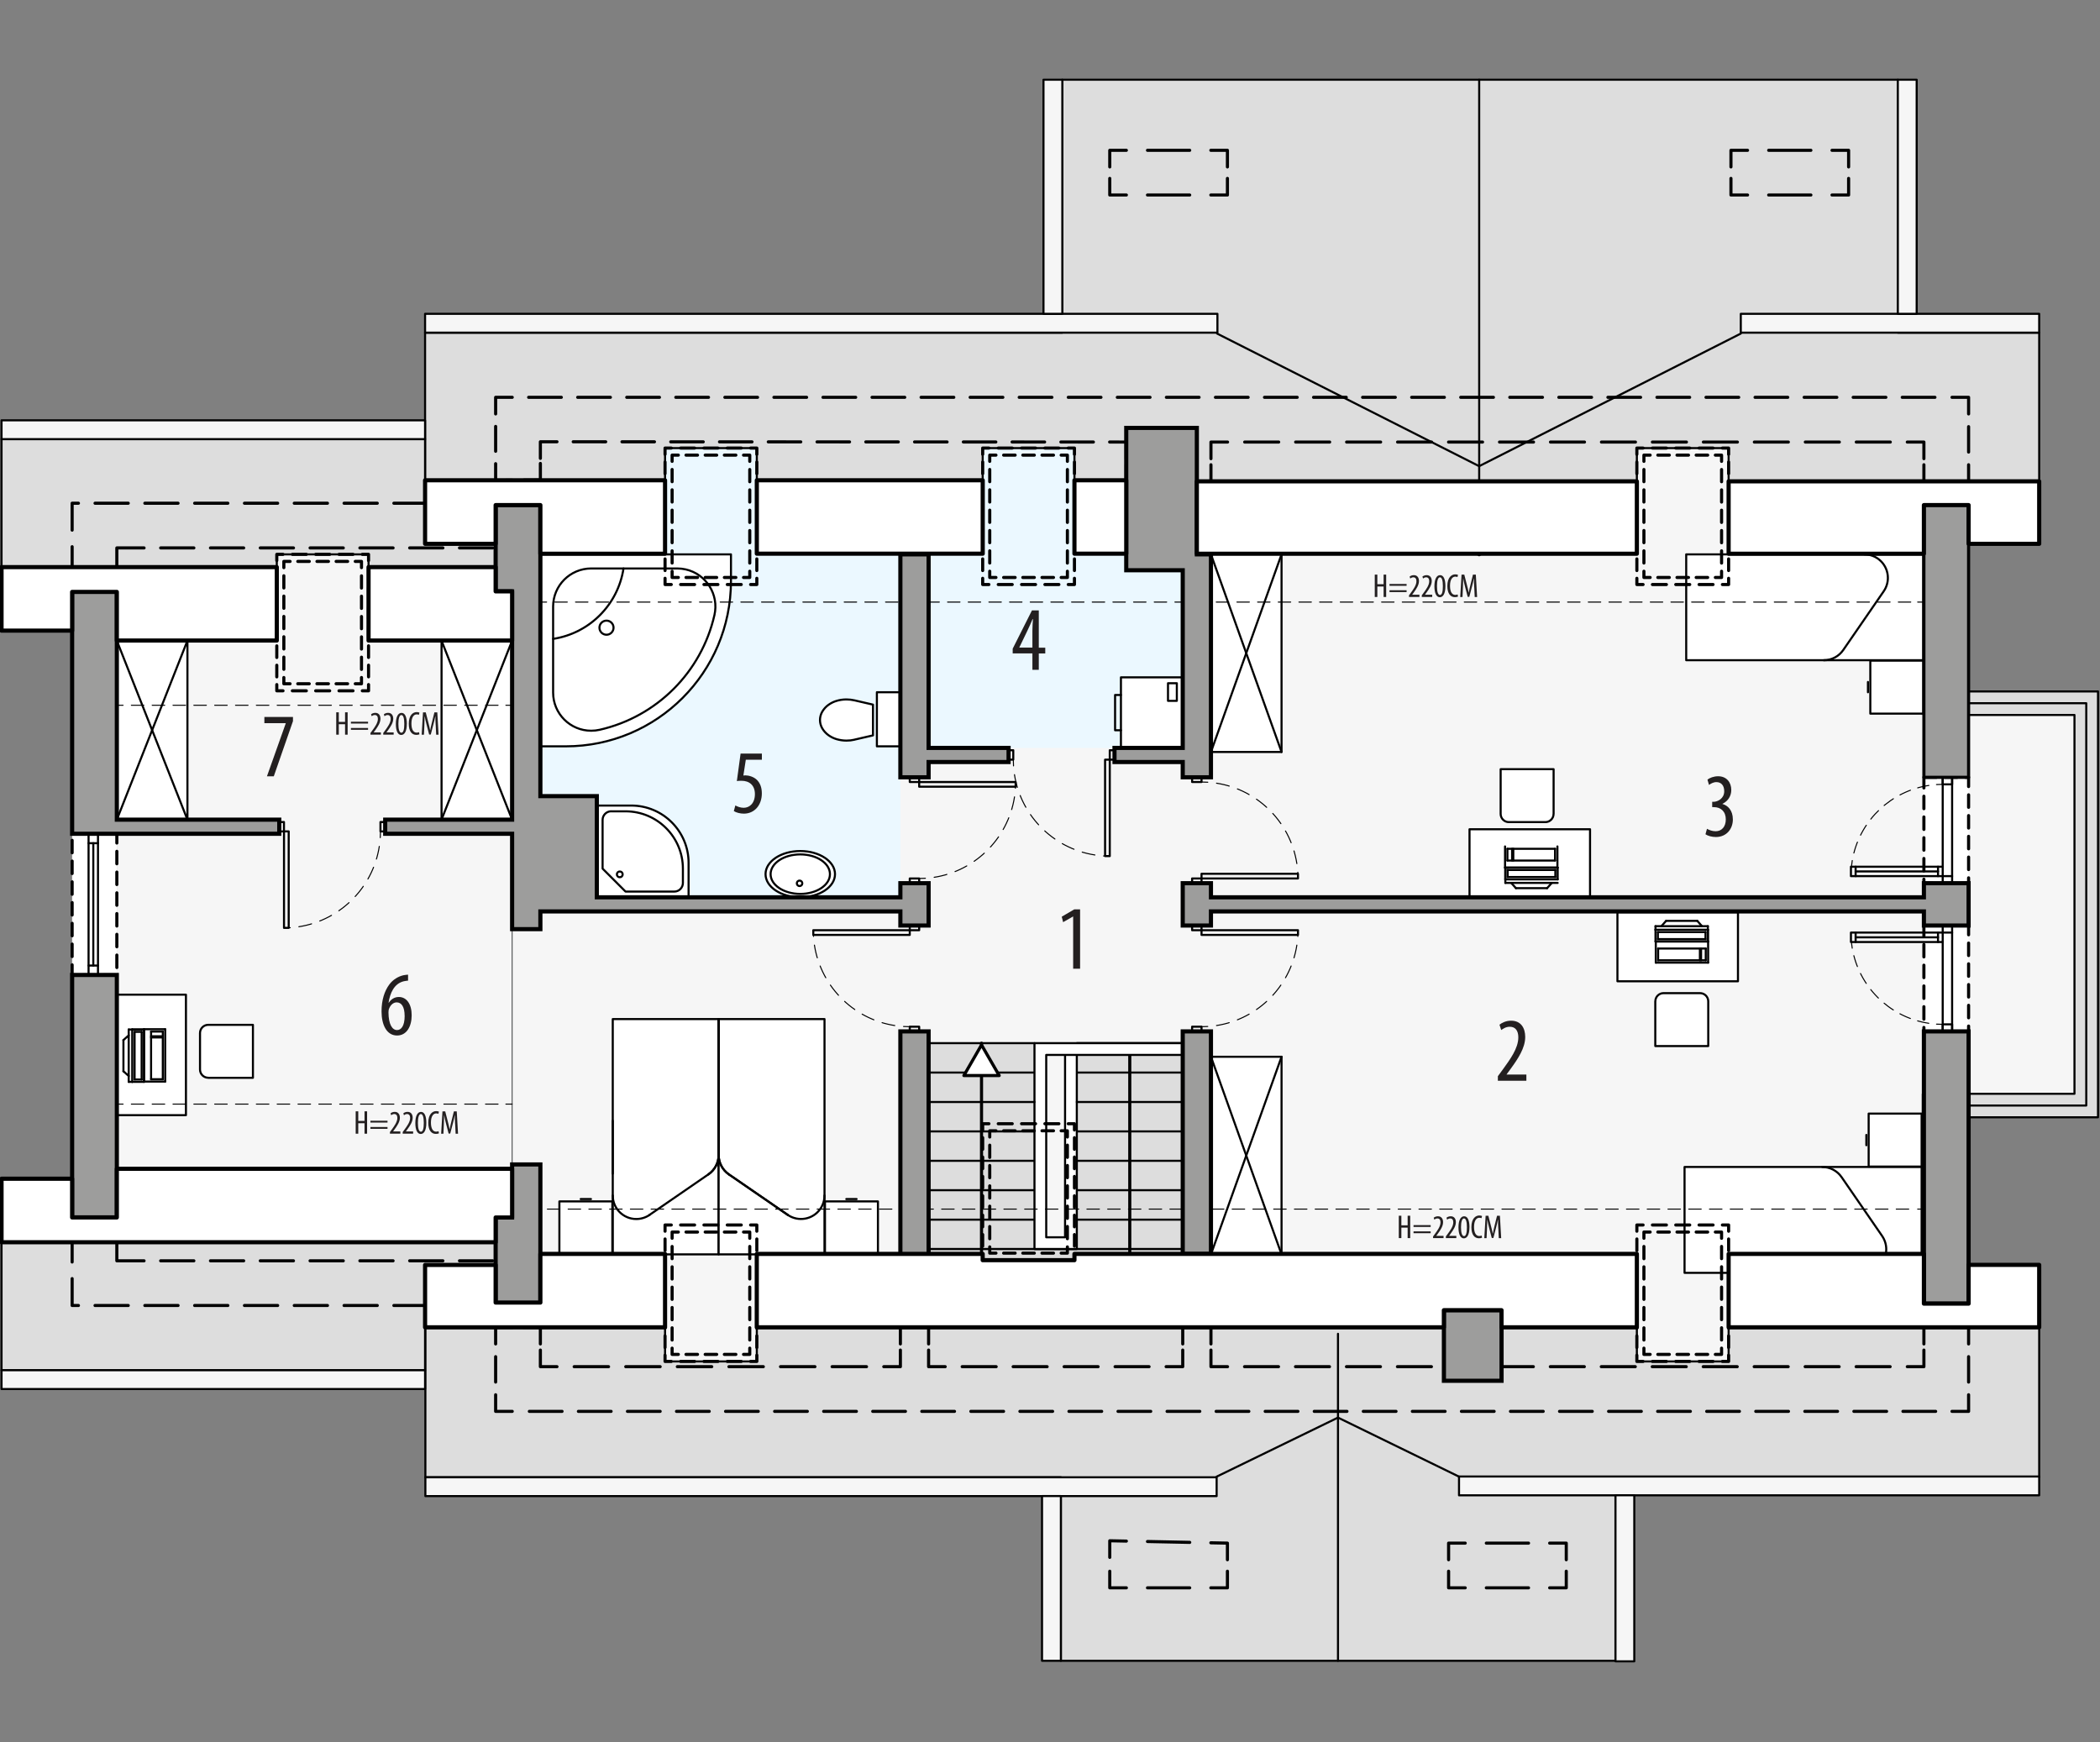
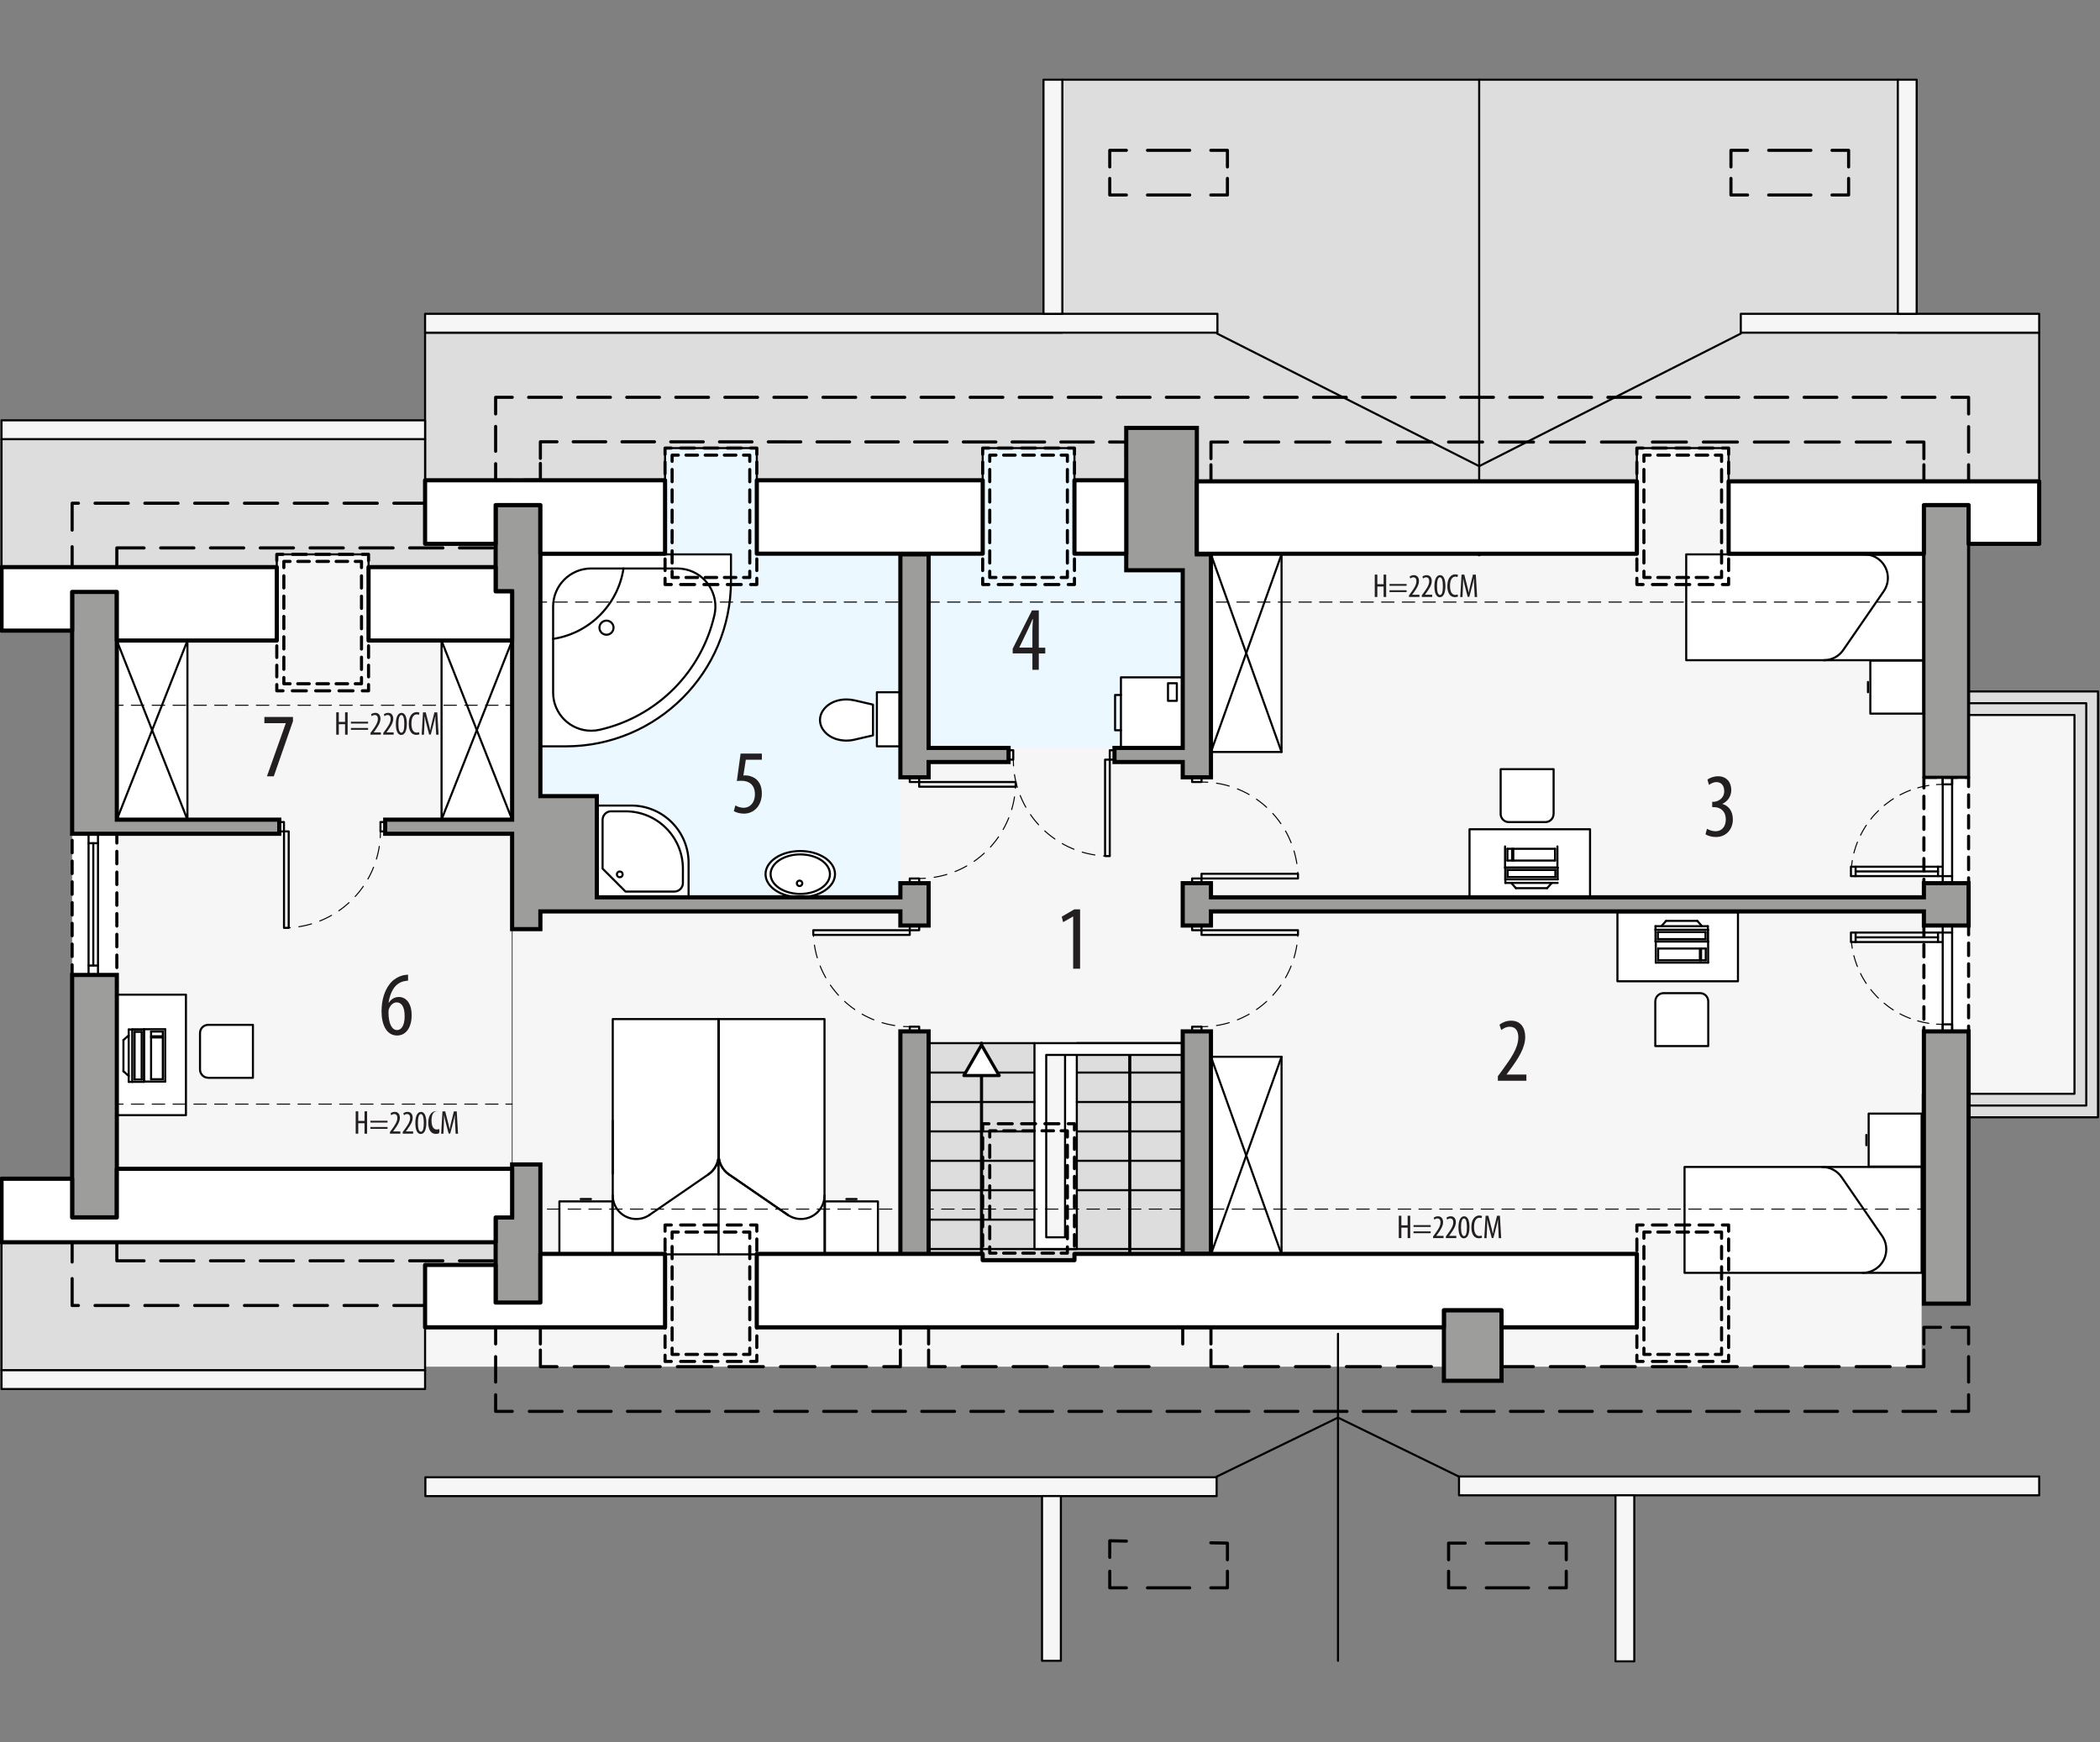
<svg xmlns="http://www.w3.org/2000/svg" id="a" viewBox="0 0 505.98 419.81">
  <rect x="0" y="0" width="505.98" height="419.81" fill="#808080" stroke="none" />
  <polygon points="499.83 172.28 463 172.28 463 106.52 28.15 106.52 28.15 329.32 463 329.32 463 263.56 499.83 263.56 499.83 172.28" fill="#f6f6f6" />
  <polygon points="284.97 106.45 130.2 106.45 130.2 216.22 216.94 216.22 216.94 180.22 284.97 180.22 284.97 106.45" fill="#ebf8ff" />
  <polygon points="457.27 80.15 457.27 19.21 255.95 19.21 255.95 80.15 102.42 80.15 102.42 131.04 160.24 131.04 160.24 107.97 182.35 107.97 182.35 131.04 236.77 131.04 236.77 107.97 258.88 107.97 258.88 131.04 394.39 131.04 394.39 107.97 416.5 107.97 416.5 131.04 491.33 131.04 491.33 80.15 457.27 80.15" fill="#ddd" stroke="#000" stroke-linecap="round" stroke-linejoin="round" stroke-width=".5" />
-   <polygon points="416.5 305.65 416.5 328.06 394.39 328.06 394.39 305.65 182.35 305.65 182.35 328.06 160.24 328.06 160.24 305.65 102.49 305.65 102.49 355.97 255.6 355.97 255.6 400.19 389.24 400.19 389.24 355.97 491.33 355.97 491.33 305.65 416.5 305.65" fill="#ddd" stroke="#000" stroke-linecap="round" stroke-linejoin="round" stroke-width=".5" />
  <polygon points="66.69 133.58 88.8 133.58 88.8 136.66 119.42 136.66 119.42 131.04 102.42 131.04 102.42 105.82 .37 105.82 .37 136.66 66.69 136.66 66.69 133.58" fill="#ddd" stroke="#000" stroke-linecap="round" stroke-linejoin="round" stroke-width=".5" />
  <polygon points="102.42 330.17 .37 330.17 .37 299.33 119.42 299.33 119.42 304.95 102.42 304.95 102.42 330.17" fill="#ddd" stroke="#000" stroke-linecap="round" stroke-linejoin="round" stroke-width=".5" />
  <line x1="216.94" y1="133.43" x2="216.94" y2="180.22" fill="none" stroke="#58595b" stroke-linecap="round" stroke-linejoin="round" stroke-width=".25" />
  <line x1="123.39" y1="223.59" x2="123.39" y2="280.59" fill="none" stroke="#58595b" stroke-linecap="round" stroke-linejoin="round" stroke-width=".25" />
  <rect x="17.38" y="200.91" width="10.77" height="34.02" fill="#fff" stroke="#000" stroke-dasharray="0 0 3 2" stroke-linecap="round" stroke-linejoin="round" stroke-width=".75" />
  <rect x="463.55" y="223.02" width="10.77" height="25.51" fill="#fff" stroke="#000" stroke-dasharray="0 0 3 2" stroke-linecap="round" stroke-linejoin="round" stroke-width=".75" />
  <rect x="463.55" y="187.3" width="10.77" height="25.51" fill="#fff" stroke="#000" stroke-dasharray="0 0 3 2" stroke-linecap="round" stroke-linejoin="round" stroke-width=".75" />
  <polygon points="259.45 254.2 259.45 300.97 249.25 300.97 249.25 251.37 223.74 251.37 223.74 304.44 284.97 304.44 284.97 254.2 259.45 254.2" fill="#ddd" />
  <polyline points="271.36 110.52 271.36 106.52 267.36 106.51" fill="none" stroke="#000" stroke-linecap="round" stroke-linejoin="round" stroke-width=".75" />
  <line x1="263.44" y1="106.51" x2="136.15" y2="106.45" fill="none" stroke="#000" stroke-dasharray="0 0 7.83 3.92" stroke-linecap="round" stroke-linejoin="round" stroke-width=".75" />
  <polyline points="134.2 106.45 130.2 106.45 130.2 110.45" fill="none" stroke="#000" stroke-linecap="round" stroke-linejoin="round" stroke-width=".75" />
  <polyline points="130.2 111.67 130.2 115.67 126.2 115.69" fill="none" stroke="#000" stroke-linecap="round" stroke-linejoin="round" stroke-width=".75" />
  <polyline points="123.42 115.71 119.42 115.73 119.42 111.73" fill="none" stroke="#000" stroke-linecap="round" stroke-linejoin="round" stroke-width=".75" />
  <line x1="119.42" y1="108.74" x2="119.42" y2="101.24" fill="none" stroke="#000" stroke-dasharray="0 0 5.99 3" stroke-linecap="round" stroke-linejoin="round" stroke-width=".75" />
  <polyline points="119.42 99.74 119.42 95.74 123.42 95.74" fill="none" stroke="#000" stroke-linecap="round" stroke-linejoin="round" stroke-width=".75" />
  <line x1="127.37" y1="95.74" x2="468.35" y2="95.74" fill="none" stroke="#000" stroke-dasharray="0 0 7.88 3.94" stroke-linecap="round" stroke-linejoin="round" stroke-width=".75" />
  <polyline points="470.32 95.74 474.32 95.74 474.32 99.74" fill="none" stroke="#000" stroke-linecap="round" stroke-linejoin="round" stroke-width=".75" />
  <line x1="474.32" y1="102.81" x2="474.32" y2="110.46" fill="none" stroke="#000" stroke-dasharray="0 0 6.12 3.06" stroke-linecap="round" stroke-linejoin="round" stroke-width=".75" />
  <polyline points="474.32 111.99 474.32 115.99 470.32 115.99" fill="none" stroke="#000" stroke-linecap="round" stroke-linejoin="round" stroke-width=".75" />
  <polyline points="467.55 115.99 463.55 115.99 463.55 111.99" fill="none" stroke="#000" stroke-linecap="round" stroke-linejoin="round" stroke-width=".75" />
  <polyline points="463.55 110.52 463.55 106.52 459.55 106.52" fill="none" stroke="#000" stroke-linecap="round" stroke-linejoin="round" stroke-width=".75" />
  <line x1="455.45" y1="106.52" x2="297.82" y2="106.52" fill="none" stroke="#000" stroke-dasharray="0 0 8.19 4.09" stroke-linecap="round" stroke-linejoin="round" stroke-width=".75" />
  <polyline points="295.77 106.52 291.77 106.52 291.77 110.52" fill="none" stroke="#000" stroke-linecap="round" stroke-linejoin="round" stroke-width=".75" />
  <polyline points="291.77 111.99 291.77 115.99 287.77 115.99" fill="none" stroke="#000" stroke-linecap="round" stroke-linejoin="round" stroke-width=".75" />
  <line x1="284.67" y1="115.99" x2="276.91" y2="115.99" fill="none" stroke="#000" stroke-dasharray="0 0 6.2 3.1" stroke-linecap="round" stroke-linejoin="round" stroke-width=".75" />
  <polyline points="275.36 115.99 271.36 115.99 271.36 111.99" fill="none" stroke="#000" stroke-linecap="round" stroke-linejoin="round" stroke-width=".75" />
  <polyline points="126.2 319.84 130.2 319.84 130.2 323.84" fill="none" stroke="#000" stroke-linecap="round" stroke-linejoin="round" stroke-width=".75" />
  <polyline points="130.2 325.32 130.2 329.32 134.2 329.32" fill="none" stroke="#000" stroke-linecap="round" stroke-linejoin="round" stroke-width=".75" />
  <line x1="138.34" y1="329.32" x2="210.86" y2="329.32" fill="none" stroke="#000" stroke-dasharray="0 0 8.29 4.14" stroke-linecap="round" stroke-linejoin="round" stroke-width=".75" />
  <polyline points="212.94 329.32 216.94 329.32 216.94 325.32" fill="none" stroke="#000" stroke-linecap="round" stroke-linejoin="round" stroke-width=".75" />
  <polyline points="216.94 323.84 216.94 319.84 223.74 319.84 223.74 323.84" fill="none" stroke="#000" stroke-linecap="round" stroke-linejoin="round" stroke-width=".75" />
  <polyline points="223.74 325.32 223.74 329.32 227.74 329.32" fill="none" stroke="#000" stroke-linecap="round" stroke-linejoin="round" stroke-width=".75" />
  <line x1="231.83" y1="329.32" x2="278.92" y2="329.32" fill="none" stroke="#000" stroke-dasharray="0 0 8.19 4.09" stroke-linecap="round" stroke-linejoin="round" stroke-width=".75" />
-   <polyline points="280.97 329.32 284.97 329.32 284.97 325.32" fill="none" stroke="#000" stroke-linecap="round" stroke-linejoin="round" stroke-width=".75" />
  <polyline points="284.97 323.84 284.97 319.84 291.77 319.84 291.77 323.84" fill="none" stroke="#000" stroke-linecap="round" stroke-linejoin="round" stroke-width=".75" />
  <polyline points="291.77 325.32 291.77 329.32 295.77 329.32" fill="none" stroke="#000" stroke-linecap="round" stroke-linejoin="round" stroke-width=".75" />
  <line x1="299.86" y1="329.32" x2="457.5" y2="329.32" fill="none" stroke="#000" stroke-dasharray="0 0 8.19 4.09" stroke-linecap="round" stroke-linejoin="round" stroke-width=".75" />
  <polyline points="459.55 329.32 463.55 329.32 463.55 325.32" fill="none" stroke="#000" stroke-linecap="round" stroke-linejoin="round" stroke-width=".75" />
  <polyline points="463.55 323.84 463.55 319.84 467.55 319.84" fill="none" stroke="#000" stroke-linecap="round" stroke-linejoin="round" stroke-width=".75" />
  <polyline points="470.32 319.84 474.32 319.84 474.32 323.84" fill="none" stroke="#000" stroke-linecap="round" stroke-linejoin="round" stroke-width=".75" />
  <line x1="474.32" y1="326.91" x2="474.32" y2="334.56" fill="none" stroke="#000" stroke-dasharray="0 0 6.12 3.06" stroke-linecap="round" stroke-linejoin="round" stroke-width=".75" />
  <polyline points="474.32 336.09 474.32 340.09 470.32 340.09" fill="none" stroke="#000" stroke-linecap="round" stroke-linejoin="round" stroke-width=".75" />
  <line x1="466.38" y1="340.09" x2="125.39" y2="340.09" fill="none" stroke="#000" stroke-dasharray="0 0 7.88 3.94" stroke-linecap="round" stroke-linejoin="round" stroke-width=".75" />
  <polyline points="123.42 340.09 119.42 340.09 119.42 336.09" fill="none" stroke="#000" stroke-linecap="round" stroke-linejoin="round" stroke-width=".75" />
  <line x1="119.42" y1="333.03" x2="119.42" y2="325.37" fill="none" stroke="#000" stroke-dasharray="0 0 6.12 3.06" stroke-linecap="round" stroke-linejoin="round" stroke-width=".75" />
  <polyline points="119.42 323.84 119.42 319.84 123.42 319.84" fill="none" stroke="#000" stroke-linecap="round" stroke-linejoin="round" stroke-width=".75" />
  <polyline points="295.74 378.61 295.74 382.61 291.74 382.61" fill="none" stroke="#000" stroke-linecap="round" stroke-linejoin="round" stroke-width=".75" />
  <line x1="286.65" y1="382.61" x2="273.94" y2="382.61" fill="none" stroke="#000" stroke-dasharray="0 0 10.17 5.09" stroke-linecap="round" stroke-linejoin="round" stroke-width=".75" />
  <polyline points="271.39 382.61 267.39 382.61 267.39 378.61" fill="none" stroke="#000" stroke-linecap="round" stroke-linejoin="round" stroke-width=".75" />
  <polyline points="267.39 375.27 267.39 371.27 271.39 371.35" fill="none" stroke="#000" stroke-linecap="round" stroke-linejoin="round" stroke-width=".75" />
-   <line x1="276.48" y1="371.45" x2="289.2" y2="371.71" fill="none" stroke="#000" stroke-dasharray="0 0 10.18 5.09" stroke-linecap="round" stroke-linejoin="round" stroke-width=".75" />
  <polyline points="291.74 371.76 295.74 371.84 295.74 375.84" fill="none" stroke="#000" stroke-linecap="round" stroke-linejoin="round" stroke-width=".75" />
  <polyline points="349.03 378.61 349.03 382.61 353.03 382.61" fill="none" stroke="#000" stroke-linecap="round" stroke-linejoin="round" stroke-width=".75" />
  <line x1="358.12" y1="382.61" x2="370.83" y2="382.61" fill="none" stroke="#000" stroke-dasharray="0 0 10.17 5.09" stroke-linecap="round" stroke-linejoin="round" stroke-width=".75" />
  <polyline points="373.38 382.61 377.38 382.61 377.38 378.61" fill="none" stroke="#000" stroke-linecap="round" stroke-linejoin="round" stroke-width=".75" />
  <polyline points="377.38 375.84 377.38 371.84 373.38 371.84" fill="none" stroke="#000" stroke-linecap="round" stroke-linejoin="round" stroke-width=".75" />
  <line x1="368.29" y1="371.84" x2="355.57" y2="371.84" fill="none" stroke="#000" stroke-dasharray="0 0 10.17 5.09" stroke-linecap="round" stroke-linejoin="round" stroke-width=".75" />
  <polyline points="353.03 371.84 349.03 371.84 349.03 375.84" fill="none" stroke="#000" stroke-linecap="round" stroke-linejoin="round" stroke-width=".75" />
  <polyline points="295.74 40.22 295.74 36.22 291.74 36.22" fill="none" stroke="#000" stroke-linecap="round" stroke-linejoin="round" stroke-width=".75" />
  <line x1="286.65" y1="36.22" x2="273.94" y2="36.22" fill="none" stroke="#000" stroke-dasharray="0 0 10.17 5.09" stroke-linecap="round" stroke-linejoin="round" stroke-width=".75" />
  <polyline points="271.39 36.22 267.39 36.22 267.39 40.22" fill="none" stroke="#000" stroke-linecap="round" stroke-linejoin="round" stroke-width=".75" />
  <polyline points="267.39 42.99 267.39 46.99 271.39 46.99" fill="none" stroke="#000" stroke-linecap="round" stroke-linejoin="round" stroke-width=".75" />
  <line x1="276.48" y1="46.99" x2="289.2" y2="46.99" fill="none" stroke="#000" stroke-dasharray="0 0 10.17 5.09" stroke-linecap="round" stroke-linejoin="round" stroke-width=".75" />
  <polyline points="291.74 46.99 295.74 46.99 295.74 42.99" fill="none" stroke="#000" stroke-linecap="round" stroke-linejoin="round" stroke-width=".75" />
  <polyline points="417.06 40.22 417.06 36.22 421.06 36.22" fill="none" stroke="#000" stroke-linecap="round" stroke-linejoin="round" stroke-width=".75" />
  <line x1="426.15" y1="36.22" x2="438.86" y2="36.22" fill="none" stroke="#000" stroke-dasharray="0 0 10.17 5.09" stroke-linecap="round" stroke-linejoin="round" stroke-width=".75" />
  <polyline points="441.41 36.22 445.41 36.22 445.41 40.22" fill="none" stroke="#000" stroke-linecap="round" stroke-linejoin="round" stroke-width=".75" />
  <polyline points="445.41 42.99 445.41 46.99 441.41 46.99" fill="none" stroke="#000" stroke-linecap="round" stroke-linejoin="round" stroke-width=".75" />
  <line x1="436.32" y1="46.99" x2="423.6" y2="46.99" fill="none" stroke="#000" stroke-dasharray="0 0 10.17 5.09" stroke-linecap="round" stroke-linejoin="round" stroke-width=".75" />
  <polyline points="421.06 46.99 417.06 46.99 417.06 42.99" fill="none" stroke="#000" stroke-linecap="round" stroke-linejoin="round" stroke-width=".75" />
  <polygon points="28.15 303.81 28.15 293.34 17.38 293.34 17.38 314.58 119.42 314.58 119.42 303.81 28.15 303.81" fill="none" stroke="#000" stroke-dasharray="0 0 8 4" stroke-linecap="round" stroke-linejoin="round" stroke-width=".75" />
  <polygon points="28.15 132.03 28.15 142.5 17.38 142.5 17.38 121.26 119.42 121.26 119.42 132.03 28.15 132.03" fill="none" stroke="#000" stroke-dasharray="0 0 8 4" stroke-linecap="round" stroke-linejoin="round" stroke-width=".75" />
  <rect x="468.08" y="223.02" width="2.27" height="1.7" fill="none" stroke="#000" stroke-linecap="round" stroke-linejoin="round" stroke-width=".5" />
  <rect x="466.95" y="224.72" width="1.13" height="2.27" fill="none" stroke="#000" stroke-linecap="round" stroke-linejoin="round" stroke-width=".5" />
  <rect x="445.97" y="224.72" width="1.13" height="2.27" fill="none" stroke="#000" stroke-linecap="round" stroke-linejoin="round" stroke-width=".5" />
  <line x1="466.95" y1="224.72" x2="447.11" y2="224.72" fill="none" stroke="#000" stroke-linecap="round" stroke-linejoin="round" stroke-width=".5" />
  <line x1="447.11" y1="225.86" x2="466.95" y2="225.86" fill="none" stroke="#000" stroke-linecap="round" stroke-linejoin="round" stroke-width=".5" />
  <line x1="466.95" y1="226.99" x2="447.11" y2="226.99" fill="none" stroke="#000" stroke-linecap="round" stroke-linejoin="round" stroke-width=".5" />
  <line x1="468.08" y1="226.99" x2="468.08" y2="248.53" fill="none" stroke="#000" stroke-linecap="round" stroke-linejoin="round" stroke-width=".5" />
  <line x1="470.35" y1="248.53" x2="470.35" y2="224.72" fill="none" stroke="#000" stroke-linecap="round" stroke-linejoin="round" stroke-width=".5" />
  <path d="m446.08,226.99c.05.5.12,1,.2,1.49" fill="none" stroke="#000" stroke-linecap="round" stroke-linejoin="round" stroke-width=".25" />
  <path d="m446.67,230.28c2.29,8.84,9.85,15.43,18.99,16.42" fill="none" stroke="#000" stroke-dasharray="0 0 2.76 1.84" stroke-linecap="round" stroke-linejoin="round" stroke-width=".25" />
  <path d="m466.59,246.78c.5.03,1,.05,1.5.05" fill="none" stroke="#000" stroke-linecap="round" stroke-linejoin="round" stroke-width=".25" />
  <rect x="468.08" y="246.83" width="2.27" height="1.7" fill="none" stroke="#000" stroke-linecap="round" stroke-linejoin="round" stroke-width=".5" />
  <rect x="445.97" y="208.85" width="1.13" height="2.27" fill="none" stroke="#000" stroke-linecap="round" stroke-linejoin="round" stroke-width=".5" />
  <line x1="466.95" y1="211.11" x2="447.11" y2="211.11" fill="none" stroke="#000" stroke-linecap="round" stroke-linejoin="round" stroke-width=".5" />
  <line x1="447.11" y1="209.98" x2="466.95" y2="209.98" fill="none" stroke="#000" stroke-linecap="round" stroke-linejoin="round" stroke-width=".5" />
  <line x1="466.95" y1="208.85" x2="447.11" y2="208.85" fill="none" stroke="#000" stroke-linecap="round" stroke-linejoin="round" stroke-width=".5" />
  <line x1="468.08" y1="208.85" x2="468.08" y2="187.3" fill="none" stroke="#000" stroke-linecap="round" stroke-linejoin="round" stroke-width=".5" />
  <line x1="470.35" y1="187.3" x2="470.35" y2="211.11" fill="none" stroke="#000" stroke-linecap="round" stroke-linejoin="round" stroke-width=".5" />
  <path d="m468.08,189c-.5,0-1,.02-1.5.05" fill="none" stroke="#000" stroke-linecap="round" stroke-linejoin="round" stroke-width=".25" />
  <path d="m464.75,189.26c-9.03,1.37-16.36,8.21-18.29,17.2" fill="none" stroke="#000" stroke-dasharray="0 0 2.76 1.84" stroke-linecap="round" stroke-linejoin="round" stroke-width=".25" />
  <path d="m446.29,207.36c-.08.49-.15.99-.2,1.49" fill="none" stroke="#000" stroke-linecap="round" stroke-linejoin="round" stroke-width=".25" />
  <rect x="468.08" y="187.3" width="2.27" height="1.7" fill="none" stroke="#000" stroke-linecap="round" stroke-linejoin="round" stroke-width=".5" />
  <rect x="468.08" y="211.11" width="2.27" height="1.7" fill="none" stroke="#000" stroke-linecap="round" stroke-linejoin="round" stroke-width=".5" />
  <rect x="466.95" y="208.85" width="1.13" height="2.27" fill="none" stroke="#000" stroke-linecap="round" stroke-linejoin="round" stroke-width=".5" />
  <rect x="21.34" y="200.91" width="2.27" height="2.27" fill="none" stroke="#000" stroke-linecap="round" stroke-linejoin="round" stroke-width=".5" />
  <rect x="21.34" y="232.66" width="2.27" height="2.27" fill="none" stroke="#000" stroke-linecap="round" stroke-linejoin="round" stroke-width=".5" />
  <line x1="23.61" y1="203.18" x2="23.61" y2="232.66" fill="none" stroke="#000" stroke-linecap="round" stroke-linejoin="round" stroke-width=".5" />
  <line x1="22.48" y1="232.66" x2="22.48" y2="203.18" fill="none" stroke="#000" stroke-linecap="round" stroke-linejoin="round" stroke-width=".5" />
  <line x1="21.34" y1="203.18" x2="21.34" y2="232.66" fill="none" stroke="#000" stroke-linecap="round" stroke-linejoin="round" stroke-width=".5" />
  <rect x="219.2" y="187.3" width="2.27" height="1.13" fill="none" stroke="#000" stroke-linecap="round" stroke-linejoin="round" stroke-width=".5" />
  <rect x="219.2" y="211.68" width="2.27" height="1.13" fill="none" stroke="#000" stroke-linecap="round" stroke-linejoin="round" stroke-width=".5" />
  <rect x="221.47" y="188.44" width="23.24" height="1.13" fill="none" stroke="#000" stroke-linecap="round" stroke-linejoin="round" stroke-width=".5" />
  <path d="m244.71,188.44c0,.5-.02,1-.05,1.5" fill="none" stroke="#000" stroke-linecap="round" stroke-linejoin="round" stroke-width=".25" />
  <path d="m244.44,192.02c-1.6,10.31-9.97,18.39-20.42,19.52" fill="none" stroke="#000" stroke-dasharray="0 0 3.14 2.09" stroke-linecap="round" stroke-linejoin="round" stroke-width=".25" />
  <path d="m222.97,211.63c-.5.03-1,.05-1.5.05" fill="none" stroke="#000" stroke-linecap="round" stroke-linejoin="round" stroke-width=".25" />
  <rect x="219.2" y="223.02" width="2.27" height="1.13" fill="none" stroke="#000" stroke-linecap="round" stroke-linejoin="round" stroke-width=".5" />
  <rect x="219.2" y="247.4" width="2.27" height="1.13" fill="none" stroke="#000" stroke-linecap="round" stroke-linejoin="round" stroke-width=".5" />
  <rect x="195.96" y="224.15" width="23.24" height="1.13" fill="none" stroke="#000" stroke-linecap="round" stroke-linejoin="round" stroke-width=".5" />
  <path d="m195.96,224.15c0,.5.02,1,.05,1.5" fill="none" stroke="#000" stroke-linecap="round" stroke-linejoin="round" stroke-width=".25" />
  <path d="m196.23,227.74c1.6,10.31,9.97,18.39,20.42,19.52" fill="none" stroke="#000" stroke-dasharray="0 0 3.14 2.09" stroke-linecap="round" stroke-linejoin="round" stroke-width=".25" />
  <path d="m217.7,247.35c.5.03,1,.05,1.5.05" fill="none" stroke="#000" stroke-linecap="round" stroke-linejoin="round" stroke-width=".25" />
  <rect x="287.23" y="223.02" width="2.27" height="1.13" fill="none" stroke="#000" stroke-linecap="round" stroke-linejoin="round" stroke-width=".5" />
  <rect x="287.23" y="247.4" width="2.27" height="1.13" fill="none" stroke="#000" stroke-linecap="round" stroke-linejoin="round" stroke-width=".5" />
  <rect x="289.5" y="224.15" width="23.24" height="1.13" fill="none" stroke="#000" stroke-linecap="round" stroke-linejoin="round" stroke-width=".5" />
  <path d="m312.75,224.15c0,.5-.02,1-.05,1.5" fill="none" stroke="#000" stroke-linecap="round" stroke-linejoin="round" stroke-width=".25" />
  <path d="m312.47,227.74c-1.6,10.31-9.97,18.39-20.42,19.52" fill="none" stroke="#000" stroke-dasharray="0 0 3.14 2.09" stroke-linecap="round" stroke-linejoin="round" stroke-width=".25" />
  <path d="m291,247.35c-.5.03-1,.05-1.5.05" fill="none" stroke="#000" stroke-linecap="round" stroke-linejoin="round" stroke-width=".25" />
  <rect x="67.29" y="198.08" width="1.13" height="2.27" fill="none" stroke="#000" stroke-linecap="round" stroke-linejoin="round" stroke-width=".5" />
  <rect x="91.67" y="198.08" width="1.13" height="2.27" fill="none" stroke="#000" stroke-linecap="round" stroke-linejoin="round" stroke-width=".5" />
  <rect x="68.43" y="200.34" width="1.13" height="23.24" fill="none" stroke="#000" stroke-linecap="round" stroke-linejoin="round" stroke-width=".5" />
  <path d="m68.43,223.59c.5,0,1-.02,1.5-.05" fill="none" stroke="#000" stroke-linecap="round" stroke-linejoin="round" stroke-width=".25" />
  <path d="m72.01,223.31c10.31-1.6,18.39-9.97,19.52-20.42" fill="none" stroke="#000" stroke-dasharray="0 0 3.14 2.09" stroke-linecap="round" stroke-linejoin="round" stroke-width=".25" />
  <path d="m91.62,201.84c.03-.5.05-1,.05-1.5" fill="none" stroke="#000" stroke-linecap="round" stroke-linejoin="round" stroke-width=".25" />
  <rect x="267.39" y="180.78" width="1.13" height="2.27" fill="none" stroke="#000" stroke-linecap="round" stroke-linejoin="round" stroke-width=".5" />
  <rect x="243.01" y="180.78" width="1.13" height="2.27" fill="none" stroke="#000" stroke-linecap="round" stroke-linejoin="round" stroke-width=".5" />
  <rect x="266.26" y="183.05" width="1.13" height="23.24" fill="none" stroke="#000" stroke-linecap="round" stroke-linejoin="round" stroke-width=".5" />
  <path d="m267.39,206.3c-.5,0-1-.02-1.5-.05" fill="none" stroke="#000" stroke-linecap="round" stroke-linejoin="round" stroke-width=".25" />
  <path d="m263.81,206.02c-10.31-1.6-18.39-9.97-19.52-20.42" fill="none" stroke="#000" stroke-dasharray="0 0 3.14 2.09" stroke-linecap="round" stroke-linejoin="round" stroke-width=".25" />
  <path d="m244.2,184.55c-.03-.5-.05-1-.05-1.5" fill="none" stroke="#000" stroke-linecap="round" stroke-linejoin="round" stroke-width=".25" />
  <rect x="287.23" y="211.68" width="2.27" height="1.13" fill="none" stroke="#000" stroke-linecap="round" stroke-linejoin="round" stroke-width=".5" />
  <rect x="287.23" y="187.3" width="2.27" height="1.13" fill="none" stroke="#000" stroke-linecap="round" stroke-linejoin="round" stroke-width=".5" />
  <rect x="289.5" y="210.55" width="23.24" height="1.13" fill="none" stroke="#000" stroke-linecap="round" stroke-linejoin="round" stroke-width=".5" />
  <path d="m312.75,211.68c0-.5-.02-1-.05-1.5" fill="none" stroke="#000" stroke-linecap="round" stroke-linejoin="round" stroke-width=".25" />
  <path d="m312.47,208.1c-1.6-10.31-9.97-18.39-20.42-19.52" fill="none" stroke="#000" stroke-dasharray="0 0 3.14 2.09" stroke-linecap="round" stroke-linejoin="round" stroke-width=".25" />
  <path d="m291,188.49c-.5-.03-1-.05-1.5-.05" fill="none" stroke="#000" stroke-linecap="round" stroke-linejoin="round" stroke-width=".25" />
  <line x1="272.21" y1="302.15" x2="272.21" y2="254.2" fill="none" stroke="#000" stroke-linecap="round" stroke-linejoin="round" stroke-width=".75" />
  <line x1="236.49" y1="251.37" x2="236.49" y2="302.26" fill="none" stroke="#000" stroke-linecap="round" stroke-linejoin="round" stroke-width=".75" />
  <line x1="284.97" y1="300.97" x2="223.74" y2="300.97" fill="none" stroke="#000" stroke-linecap="round" stroke-linejoin="round" stroke-width=".5" />
-   <line x1="284.97" y1="293.89" x2="259.45" y2="293.89" fill="none" stroke="#000" stroke-linecap="round" stroke-linejoin="round" stroke-width=".5" />
  <line x1="249.25" y1="293.89" x2="223.74" y2="293.89" fill="none" stroke="#000" stroke-linecap="round" stroke-linejoin="round" stroke-width=".5" />
  <line x1="284.97" y1="286.8" x2="259.45" y2="286.8" fill="none" stroke="#000" stroke-linecap="round" stroke-linejoin="round" stroke-width=".5" />
  <line x1="249.25" y1="286.8" x2="223.74" y2="286.8" fill="none" stroke="#000" stroke-linecap="round" stroke-linejoin="round" stroke-width=".5" />
  <line x1="284.97" y1="279.71" x2="272.21" y2="279.71" fill="none" stroke="#000" stroke-linecap="round" stroke-linejoin="round" stroke-width=".5" />
  <line x1="249.25" y1="279.71" x2="223.74" y2="279.71" fill="none" stroke="#000" stroke-linecap="round" stroke-linejoin="round" stroke-width=".5" />
  <line x1="284.97" y1="272.63" x2="259.45" y2="272.63" fill="none" stroke="#000" stroke-linecap="round" stroke-linejoin="round" stroke-width=".5" />
  <line x1="249.25" y1="272.63" x2="223.74" y2="272.63" fill="none" stroke="#000" stroke-linecap="round" stroke-linejoin="round" stroke-width=".5" />
  <line x1="284.97" y1="258.45" x2="259.45" y2="258.45" fill="none" stroke="#000" stroke-linecap="round" stroke-linejoin="round" stroke-width=".5" />
  <line x1="249.25" y1="258.45" x2="223.74" y2="258.45" fill="none" stroke="#000" stroke-linecap="round" stroke-linejoin="round" stroke-width=".5" />
  <line x1="249.25" y1="251.37" x2="223.74" y2="251.37" fill="none" stroke="#000" stroke-linecap="round" stroke-linejoin="round" stroke-width=".5" />
  <line x1="284.97" y1="251.37" x2="259.45" y2="251.37" fill="none" stroke="#000" stroke-linecap="round" stroke-linejoin="round" stroke-width=".5" />
  <polygon points="259.45 300.97 259.45 272.63 259.45 254.2 256.62 254.2 256.62 298.14 252.08 298.14 252.08 254.2 284.97 254.2 284.97 251.37 249.25 251.37 249.25 300.97 259.45 300.97" fill="#fff" stroke="#000" stroke-linecap="round" stroke-linejoin="round" stroke-width=".5" />
  <line x1="272.21" y1="279.71" x2="259.45" y2="279.71" fill="none" stroke="#000" stroke-linecap="round" stroke-linejoin="round" stroke-width=".5" />
  <line x1="284.97" y1="265.54" x2="259.45" y2="265.54" fill="none" stroke="#000" stroke-linecap="round" stroke-linejoin="round" stroke-width=".5" />
  <line x1="249.25" y1="265.54" x2="223.74" y2="265.54" fill="none" stroke="#000" stroke-linecap="round" stroke-linejoin="round" stroke-width=".5" />
  <rect x=".37" y="101.28" width="102.05" height="4.54" fill="#f6f6f6" stroke="#000" stroke-linecap="round" stroke-linejoin="round" stroke-width=".5" />
  <rect x="102.42" y="75.62" width="190.91" height="4.54" fill="#f6f6f6" stroke="#000" stroke-linecap="round" stroke-linejoin="round" stroke-width=".5" />
  <rect x="419.43" y="75.62" width="71.9" height="4.54" fill="#f6f6f6" stroke="#000" stroke-linecap="round" stroke-linejoin="round" stroke-width=".5" />
  <rect x=".37" y="330.17" width="102.05" height="4.54" fill="#f6f6f6" stroke="#000" stroke-linecap="round" stroke-linejoin="round" stroke-width=".5" />
  <rect x="251.42" y="19.21" width="4.54" height="56.41" fill="#f6f6f6" stroke="#000" stroke-linecap="round" stroke-linejoin="round" stroke-width=".5" />
  <rect x="457.27" y="19.21" width="4.54" height="56.41" fill="#f6f6f6" stroke="#000" stroke-linecap="round" stroke-linejoin="round" stroke-width=".5" />
  <rect x="102.49" y="355.97" width="190.65" height="4.54" fill="#f6f6f6" stroke="#000" stroke-linecap="round" stroke-linejoin="round" stroke-width=".5" />
  <rect x="351.54" y="355.78" width="139.79" height="4.54" fill="#f6f6f6" stroke="#000" stroke-linecap="round" stroke-linejoin="round" stroke-width=".5" />
  <rect x="389.24" y="360.31" width="4.53" height="40.01" fill="#f6f6f6" stroke="#000" stroke-linecap="round" stroke-linejoin="round" stroke-width=".5" />
  <rect x="251.07" y="360.5" width="4.54" height="39.69" fill="#f6f6f6" stroke="#000" stroke-linecap="round" stroke-linejoin="round" stroke-width=".5" />
  <rect x="28.15" y="239.68" width="16.65" height="29.04" fill="#fff" stroke="#000" stroke-linecap="round" stroke-linejoin="round" stroke-width=".5" />
  <rect x="395.9" y="213.61" width="16.65" height="29.04" transform="translate(176.1 632.35) rotate(-90)" fill="#fff" stroke="#000" stroke-linecap="round" stroke-linejoin="round" stroke-width=".5" />
  <rect x="360.27" y="193.62" width="16.65" height="29.04" transform="translate(576.73 -160.45) rotate(90)" fill="#fff" stroke="#000" stroke-linecap="round" stroke-linejoin="round" stroke-width=".5" />
  <line x1="36.4" y1="249.99" x2="36.4" y2="260.06" fill="none" stroke="#000" stroke-linecap="round" stroke-linejoin="round" stroke-width=".5" />
  <line x1="39.23" y1="260.06" x2="39.23" y2="249.99" fill="none" stroke="#000" stroke-linecap="round" stroke-linejoin="round" stroke-width=".5" />
  <line x1="39.23" y1="249.99" x2="36.4" y2="249.99" fill="none" stroke="#000" stroke-linecap="round" stroke-linejoin="round" stroke-width=".5" />
  <line x1="36.4" y1="260.06" x2="39.23" y2="260.06" fill="none" stroke="#000" stroke-linecap="round" stroke-linejoin="round" stroke-width=".5" />
  <line x1="39.8" y1="260.62" x2="39.8" y2="248.01" fill="none" stroke="#000" stroke-linecap="round" stroke-linejoin="round" stroke-width=".5" />
  <line x1="39.8" y1="248.01" x2="34.7" y2="248.01" fill="none" stroke="#000" stroke-linecap="round" stroke-linejoin="round" stroke-width=".5" />
  <line x1="36.4" y1="248.57" x2="36.4" y2="249.71" fill="none" stroke="#000" stroke-linecap="round" stroke-linejoin="round" stroke-width=".5" />
  <line x1="39.23" y1="248.57" x2="36.4" y2="248.57" fill="none" stroke="#000" stroke-linecap="round" stroke-linejoin="round" stroke-width=".5" />
  <line x1="39.23" y1="249.71" x2="36.4" y2="249.71" fill="none" stroke="#000" stroke-linecap="round" stroke-linejoin="round" stroke-width=".5" />
  <line x1="39.23" y1="249.71" x2="39.23" y2="248.57" fill="none" stroke="#000" stroke-linecap="round" stroke-linejoin="round" stroke-width=".5" />
  <line x1="34.7" y1="260.62" x2="39.8" y2="260.62" fill="none" stroke="#000" stroke-linecap="round" stroke-linejoin="round" stroke-width=".5" />
  <line x1="34.7" y1="248.01" x2="34.7" y2="260.62" fill="none" stroke="#000" stroke-linecap="round" stroke-linejoin="round" stroke-width=".5" />
  <line x1="31.86" y1="260.69" x2="34.7" y2="260.69" fill="none" stroke="#000" stroke-linecap="round" stroke-linejoin="round" stroke-width=".5" />
  <line x1="32.43" y1="260.12" x2="34.13" y2="260.12" fill="none" stroke="#000" stroke-linecap="round" stroke-linejoin="round" stroke-width=".5" />
  <line x1="29.74" y1="258.14" x2="31.01" y2="259.27" fill="none" stroke="#000" stroke-linecap="round" stroke-linejoin="round" stroke-width=".5" />
  <line x1="31.01" y1="260.69" x2="31.86" y2="260.69" fill="none" stroke="#000" stroke-linecap="round" stroke-linejoin="round" stroke-width=".5" />
  <line x1="29.74" y1="250.62" x2="29.74" y2="258.14" fill="none" stroke="#000" stroke-linecap="round" stroke-linejoin="round" stroke-width=".5" />
  <line x1="29.74" y1="250.62" x2="31.01" y2="249.49" fill="none" stroke="#000" stroke-linecap="round" stroke-linejoin="round" stroke-width=".5" />
  <line x1="31.01" y1="248.07" x2="31.86" y2="248.07" fill="none" stroke="#000" stroke-linecap="round" stroke-linejoin="round" stroke-width=".5" />
  <line x1="31.86" y1="260.69" x2="31.86" y2="248.07" fill="none" stroke="#000" stroke-linecap="round" stroke-linejoin="round" stroke-width=".5" />
  <line x1="31.01" y1="260.69" x2="31.01" y2="248.07" fill="none" stroke="#000" stroke-linecap="round" stroke-linejoin="round" stroke-width=".5" />
  <line x1="32.43" y1="248.64" x2="32.43" y2="260.12" fill="none" stroke="#000" stroke-linecap="round" stroke-linejoin="round" stroke-width=".5" />
  <line x1="34.13" y1="260.12" x2="34.13" y2="248.64" fill="none" stroke="#000" stroke-linecap="round" stroke-linejoin="round" stroke-width=".5" />
  <line x1="34.13" y1="248.64" x2="32.43" y2="248.64" fill="none" stroke="#000" stroke-linecap="round" stroke-linejoin="round" stroke-width=".5" />
  <line x1="34.7" y1="260.69" x2="34.7" y2="248.07" fill="none" stroke="#000" stroke-linecap="round" stroke-linejoin="round" stroke-width=".5" />
  <line x1="34.7" y1="248.07" x2="31.86" y2="248.07" fill="none" stroke="#000" stroke-linecap="round" stroke-linejoin="round" stroke-width=".5" />
  <line x1="31.86" y1="248.07" x2="34.7" y2="248.07" fill="none" stroke="#000" stroke-linecap="round" stroke-linejoin="round" stroke-width=".5" />
  <line x1="409.58" y1="228.56" x2="399.51" y2="228.56" fill="none" stroke="#000" stroke-linecap="round" stroke-linejoin="round" stroke-width=".5" />
  <line x1="399.51" y1="231.4" x2="409.58" y2="231.4" fill="none" stroke="#000" stroke-linecap="round" stroke-linejoin="round" stroke-width=".5" />
  <line x1="409.58" y1="231.4" x2="409.58" y2="228.56" fill="none" stroke="#000" stroke-linecap="round" stroke-linejoin="round" stroke-width=".5" />
  <line x1="399.51" y1="228.56" x2="399.51" y2="231.4" fill="none" stroke="#000" stroke-linecap="round" stroke-linejoin="round" stroke-width=".5" />
  <line x1="398.95" y1="231.96" x2="411.56" y2="231.96" fill="none" stroke="#000" stroke-linecap="round" stroke-linejoin="round" stroke-width=".5" />
  <line x1="411.56" y1="231.96" x2="411.56" y2="226.86" fill="none" stroke="#000" stroke-linecap="round" stroke-linejoin="round" stroke-width=".5" />
  <line x1="410.99" y1="228.56" x2="409.86" y2="228.56" fill="none" stroke="#000" stroke-linecap="round" stroke-linejoin="round" stroke-width=".5" />
  <line x1="410.99" y1="231.4" x2="410.99" y2="228.56" fill="none" stroke="#000" stroke-linecap="round" stroke-linejoin="round" stroke-width=".5" />
  <line x1="409.86" y1="231.4" x2="409.86" y2="228.56" fill="none" stroke="#000" stroke-linecap="round" stroke-linejoin="round" stroke-width=".5" />
  <line x1="409.86" y1="231.4" x2="410.99" y2="231.4" fill="none" stroke="#000" stroke-linecap="round" stroke-linejoin="round" stroke-width=".5" />
  <line x1="398.95" y1="226.86" x2="398.95" y2="231.96" fill="none" stroke="#000" stroke-linecap="round" stroke-linejoin="round" stroke-width=".5" />
  <line x1="411.56" y1="226.86" x2="398.95" y2="226.86" fill="none" stroke="#000" stroke-linecap="round" stroke-linejoin="round" stroke-width=".5" />
  <line x1="398.88" y1="224.03" x2="398.88" y2="226.86" fill="none" stroke="#000" stroke-linecap="round" stroke-linejoin="round" stroke-width=".5" />
  <line x1="399.45" y1="224.59" x2="399.45" y2="226.29" fill="none" stroke="#000" stroke-linecap="round" stroke-linejoin="round" stroke-width=".5" />
  <line x1="401.43" y1="221.9" x2="400.3" y2="223.18" fill="none" stroke="#000" stroke-linecap="round" stroke-linejoin="round" stroke-width=".5" />
  <line x1="398.88" y1="223.18" x2="398.88" y2="224.03" fill="none" stroke="#000" stroke-linecap="round" stroke-linejoin="round" stroke-width=".5" />
  <line x1="408.95" y1="221.9" x2="401.43" y2="221.9" fill="none" stroke="#000" stroke-linecap="round" stroke-linejoin="round" stroke-width=".5" />
  <line x1="408.95" y1="221.9" x2="410.08" y2="223.18" fill="none" stroke="#000" stroke-linecap="round" stroke-linejoin="round" stroke-width=".5" />
  <line x1="411.5" y1="223.18" x2="411.5" y2="224.03" fill="none" stroke="#000" stroke-linecap="round" stroke-linejoin="round" stroke-width=".5" />
  <line x1="398.88" y1="224.03" x2="411.5" y2="224.03" fill="none" stroke="#000" stroke-linecap="round" stroke-linejoin="round" stroke-width=".5" />
  <line x1="398.88" y1="223.18" x2="411.5" y2="223.18" fill="none" stroke="#000" stroke-linecap="round" stroke-linejoin="round" stroke-width=".5" />
  <line x1="410.93" y1="224.59" x2="399.45" y2="224.59" fill="none" stroke="#000" stroke-linecap="round" stroke-linejoin="round" stroke-width=".5" />
  <line x1="399.45" y1="226.29" x2="410.93" y2="226.29" fill="none" stroke="#000" stroke-linecap="round" stroke-linejoin="round" stroke-width=".5" />
  <line x1="410.93" y1="226.29" x2="410.93" y2="224.59" fill="none" stroke="#000" stroke-linecap="round" stroke-linejoin="round" stroke-width=".5" />
  <line x1="398.88" y1="226.86" x2="411.5" y2="226.86" fill="none" stroke="#000" stroke-linecap="round" stroke-linejoin="round" stroke-width=".5" />
  <line x1="411.5" y1="226.86" x2="411.5" y2="224.03" fill="none" stroke="#000" stroke-linecap="round" stroke-linejoin="round" stroke-width=".5" />
  <line x1="411.5" y1="224.03" x2="411.5" y2="226.86" fill="none" stroke="#000" stroke-linecap="round" stroke-linejoin="round" stroke-width=".5" />
  <line x1="364.62" y1="207.36" x2="374.68" y2="207.36" fill="none" stroke="#000" stroke-linecap="round" stroke-linejoin="round" stroke-width=".5" />
  <line x1="374.68" y1="204.53" x2="364.62" y2="204.53" fill="none" stroke="#000" stroke-linecap="round" stroke-linejoin="round" stroke-width=".5" />
  <line x1="364.62" y1="204.53" x2="364.62" y2="207.36" fill="none" stroke="#000" stroke-linecap="round" stroke-linejoin="round" stroke-width=".5" />
  <line x1="374.68" y1="207.36" x2="374.68" y2="204.53" fill="none" stroke="#000" stroke-linecap="round" stroke-linejoin="round" stroke-width=".5" />
  <line x1="362.63" y1="203.96" x2="362.63" y2="209.06" fill="none" stroke="#000" stroke-linecap="round" stroke-linejoin="round" stroke-width=".5" />
  <line x1="363.2" y1="207.36" x2="364.33" y2="207.36" fill="none" stroke="#000" stroke-linecap="round" stroke-linejoin="round" stroke-width=".5" />
  <line x1="363.2" y1="204.53" x2="363.2" y2="207.36" fill="none" stroke="#000" stroke-linecap="round" stroke-linejoin="round" stroke-width=".5" />
  <line x1="364.33" y1="204.53" x2="364.33" y2="207.36" fill="none" stroke="#000" stroke-linecap="round" stroke-linejoin="round" stroke-width=".5" />
  <line x1="364.33" y1="204.53" x2="363.2" y2="204.53" fill="none" stroke="#000" stroke-linecap="round" stroke-linejoin="round" stroke-width=".5" />
  <line x1="375.25" y1="209.06" x2="375.25" y2="203.96" fill="none" stroke="#000" stroke-linecap="round" stroke-linejoin="round" stroke-width=".5" />
  <line x1="362.63" y1="209.06" x2="375.25" y2="209.06" fill="none" stroke="#000" stroke-linecap="round" stroke-linejoin="round" stroke-width=".5" />
  <line x1="375.31" y1="211.9" x2="375.31" y2="209.06" fill="none" stroke="#000" stroke-linecap="round" stroke-linejoin="round" stroke-width=".5" />
  <line x1="374.75" y1="211.33" x2="374.75" y2="209.63" fill="none" stroke="#000" stroke-linecap="round" stroke-linejoin="round" stroke-width=".5" />
  <line x1="372.76" y1="214.02" x2="373.89" y2="212.75" fill="none" stroke="#000" stroke-linecap="round" stroke-linejoin="round" stroke-width=".5" />
  <line x1="365.25" y1="214.02" x2="372.76" y2="214.02" fill="none" stroke="#000" stroke-linecap="round" stroke-linejoin="round" stroke-width=".5" />
  <line x1="365.25" y1="214.02" x2="364.12" y2="212.75" fill="none" stroke="#000" stroke-linecap="round" stroke-linejoin="round" stroke-width=".5" />
  <line x1="362.7" y1="212.75" x2="362.7" y2="211.9" fill="none" stroke="#000" stroke-linecap="round" stroke-linejoin="round" stroke-width=".5" />
  <line x1="375.31" y1="211.9" x2="362.7" y2="211.9" fill="none" stroke="#000" stroke-linecap="round" stroke-linejoin="round" stroke-width=".5" />
  <line x1="375.31" y1="212.75" x2="362.7" y2="212.75" fill="none" stroke="#000" stroke-linecap="round" stroke-linejoin="round" stroke-width=".5" />
  <line x1="363.26" y1="211.33" x2="374.75" y2="211.33" fill="none" stroke="#000" stroke-linecap="round" stroke-linejoin="round" stroke-width=".5" />
  <line x1="374.75" y1="209.63" x2="363.26" y2="209.63" fill="none" stroke="#000" stroke-linecap="round" stroke-linejoin="round" stroke-width=".5" />
  <line x1="363.26" y1="209.63" x2="363.26" y2="211.33" fill="none" stroke="#000" stroke-linecap="round" stroke-linejoin="round" stroke-width=".5" />
  <line x1="375.31" y1="209.06" x2="362.7" y2="209.06" fill="none" stroke="#000" stroke-linecap="round" stroke-linejoin="round" stroke-width=".5" />
  <line x1="362.7" y1="209.06" x2="362.7" y2="211.9" fill="none" stroke="#000" stroke-linecap="round" stroke-linejoin="round" stroke-width=".5" />
  <line x1="362.7" y1="211.9" x2="362.7" y2="209.06" fill="none" stroke="#000" stroke-linecap="round" stroke-linejoin="round" stroke-width=".5" />
  <path d="m165.91,207.93c0-7.63-6.19-13.82-13.82-13.82h-8.29s0,22.11,0,22.11h22.11v-8.29Z" fill="#fff" stroke="#000" stroke-linecap="round" stroke-linejoin="round" stroke-width=".5" />
  <circle cx="149.33" cy="210.69" r=".69" fill="none" stroke="#000" stroke-linecap="round" stroke-linejoin="round" stroke-width=".5" />
  <path d="m147.26,195.49c-1.14,0-2.07.93-2.07,2.07v11.75s5.53,5.53,5.53,5.53h11.75c1.14,0,2.07-.93,2.07-2.07v-3.45c0-7.63-6.19-13.82-13.82-13.82h-3.45Z" fill="none" stroke="#000" stroke-linecap="round" stroke-linejoin="round" stroke-width=".5" />
  <line x1="165.91" y1="216.22" x2="165.91" y2="216.22" fill="none" stroke="#000" stroke-linecap="round" stroke-linejoin="round" stroke-width=".5" />
  <polyline points="442.54 159.09 406.28 159.09 406.28 133.58 451.04 133.58 450.32 133.58 463.39 133.58 463.39 159.09 441.44 159.09" fill="#fff" stroke="#000" stroke-linecap="round" stroke-linejoin="round" stroke-width=".5" />
  <line x1="450.07" y1="164.33" x2="450.07" y2="166.81" fill="none" stroke="#000" stroke-linecap="round" stroke-linejoin="round" stroke-width=".5" />
  <rect x="450.64" y="159.2" width="12.76" height="12.76" fill="#fff" stroke="#000" stroke-linecap="round" stroke-linejoin="round" stroke-width=".5" />
  <path d="m449.2,133.58c3.13,0,5.67,2.54,5.67,5.67,0,1.15-.35,2.27-1,3.22l-9.76,14.17c-1.06,1.54-2.8,2.45-4.67,2.45" fill="none" stroke="#000" stroke-linecap="round" stroke-linejoin="round" stroke-width=".5" />
  <polyline points="442.15 281.2 405.88 281.2 405.88 306.71 450.65 306.71 449.92 306.71 463 306.71 463 281.2 441.04 281.2" fill="#fff" stroke="#000" stroke-linecap="round" stroke-linejoin="round" stroke-width=".5" />
  <line x1="449.68" y1="275.96" x2="449.68" y2="273.48" fill="none" stroke="#000" stroke-linecap="round" stroke-linejoin="round" stroke-width=".5" />
  <rect x="450.24" y="268.34" width="12.76" height="12.76" fill="#fff" stroke="#000" stroke-linecap="round" stroke-linejoin="round" stroke-width=".5" />
  <path d="m448.81,306.71c3.13,0,5.67-2.54,5.67-5.67,0-1.15-.35-2.27-1-3.22l-9.76-14.17c-1.06-1.54-2.8-2.45-4.67-2.45" fill="none" stroke="#000" stroke-linecap="round" stroke-linejoin="round" stroke-width=".5" />
  <path d="m50.17,259.7c-1.1,0-1.98-.89-1.98-1.98v-8.79c0-1.1.89-1.98,1.98-1.98h10.77v12.76s-10.77,0-10.77,0Z" fill="#fff" stroke="#000" stroke-linecap="round" stroke-linejoin="round" stroke-width=".5" />
  <path d="m398.84,241.29c0-1.1.89-1.98,1.98-1.98h8.79c1.1,0,1.98.89,1.98,1.98v10.77s-12.76,0-12.76,0v-10.77Z" fill="#fff" stroke="#000" stroke-linecap="round" stroke-linejoin="round" stroke-width=".5" />
  <rect x="15.08" y="167.43" width="43.14" height="17.01" transform="translate(212.59 139.29) rotate(90)" fill="#fff" stroke="#000" stroke-linecap="round" stroke-linejoin="round" stroke-width=".5" />
  <line x1="45.16" y1="197.51" x2="28.15" y2="154.37" fill="none" stroke="#000" stroke-linecap="round" stroke-linejoin="round" stroke-width=".5" />
  <line x1="28.15" y1="197.51" x2="45.16" y2="154.37" fill="none" stroke="#000" stroke-linecap="round" stroke-linejoin="round" stroke-width=".5" />
  <rect x="93.32" y="167.43" width="43.14" height="17.01" transform="translate(290.83 61.05) rotate(90)" fill="#fff" stroke="#000" stroke-linecap="round" stroke-linejoin="round" stroke-width=".5" />
  <line x1="123.39" y1="197.51" x2="106.38" y2="154.37" fill="none" stroke="#000" stroke-linecap="round" stroke-linejoin="round" stroke-width=".5" />
  <line x1="106.38" y1="197.51" x2="123.39" y2="154.37" fill="none" stroke="#000" stroke-linecap="round" stroke-linejoin="round" stroke-width=".5" />
  <rect x="291.77" y="254.64" width="17.01" height="47.62" fill="#fff" stroke="#000" stroke-linecap="round" stroke-linejoin="round" stroke-width=".5" />
  <line x1="308.78" y1="254.64" x2="291.77" y2="302.26" fill="none" stroke="#000" stroke-linecap="round" stroke-linejoin="round" stroke-width=".5" />
  <line x1="308.78" y1="302.26" x2="291.77" y2="254.64" fill="none" stroke="#000" stroke-linecap="round" stroke-linejoin="round" stroke-width=".5" />
  <rect x="291.77" y="133.43" width="17.01" height="47.77" fill="#fff" stroke="#000" stroke-linecap="round" stroke-linejoin="round" stroke-width=".5" />
  <line x1="308.78" y1="181.2" x2="291.77" y2="133.58" fill="none" stroke="#000" stroke-linecap="round" stroke-linejoin="round" stroke-width=".5" />
  <line x1="308.67" y1="133.88" x2="291.77" y2="181.2" fill="none" stroke="#000" stroke-linecap="round" stroke-linejoin="round" stroke-width=".5" />
  <polyline points="173.15 277.03 173.15 302.26 147.64 302.26 147.64 287.23 147.64 288.07 147.64 245.56 173.15 245.56 173.15 278.3" fill="#fff" stroke="#000" stroke-linecap="round" stroke-linejoin="round" stroke-width=".5" />
  <polygon points="173.15 277.03 173.15 302.26 198.66 302.26 198.66 287.23 198.66 288.07 198.66 245.56 173.15 245.56 173.15 277.03" fill="#fff" stroke="#000" stroke-linecap="round" stroke-linejoin="round" stroke-width=".5" />
  <line x1="173.15" y1="245.56" x2="173.15" y2="278.3" fill="none" stroke="#000" stroke-linecap="round" stroke-linejoin="round" stroke-width=".5" />
  <rect x="198.77" y="289.5" width="12.76" height="12.76" fill="#fff" stroke="#000" stroke-linecap="round" stroke-linejoin="round" stroke-width=".5" />
  <line x1="173.15" y1="245.56" x2="173.15" y2="278.3" fill="none" stroke="#000" stroke-linecap="round" stroke-linejoin="round" stroke-width=".5" />
  <line x1="173.15" y1="245.56" x2="173.15" y2="278.3" fill="none" stroke="#000" stroke-linecap="round" stroke-linejoin="round" stroke-width=".5" />
  <line x1="175.6" y1="282.97" x2="189.78" y2="292.73" fill="none" stroke="#000" stroke-linecap="round" stroke-linejoin="round" stroke-width=".5" />
  <path d="m170.7,282.97c1.54-1.06,2.45-2.8,2.45-4.67" fill="none" stroke="#000" stroke-linecap="round" stroke-linejoin="round" stroke-width=".5" />
  <path d="m173.15,278.3c0,1.86.92,3.61,2.45,4.67" fill="none" stroke="#000" stroke-linecap="round" stroke-linejoin="round" stroke-width=".5" />
  <path d="m147.64,288.07c0,3.13,2.54,5.67,5.67,5.67,1.15,0,2.27-.35,3.22-1" fill="none" stroke="#000" stroke-linecap="round" stroke-linejoin="round" stroke-width=".5" />
  <line x1="147.64" y1="282.8" x2="147.64" y2="270.05" fill="none" stroke="#000" stroke-linecap="round" stroke-linejoin="round" stroke-width=".5" />
  <line x1="170.7" y1="282.97" x2="156.52" y2="292.73" fill="none" stroke="#000" stroke-linecap="round" stroke-linejoin="round" stroke-width=".5" />
  <path d="m170.7,282.97c1.54-1.06,2.45-2.8,2.45-4.67" fill="none" stroke="#000" stroke-linecap="round" stroke-linejoin="round" stroke-width=".5" />
  <path d="m173.15,278.3c0,1.86.92,3.61,2.45,4.67" fill="none" stroke="#000" stroke-linecap="round" stroke-linejoin="round" stroke-width=".5" />
  <line x1="175.6" y1="282.97" x2="189.78" y2="292.73" fill="none" stroke="#000" stroke-linecap="round" stroke-linejoin="round" stroke-width=".5" />
  <path d="m189.78,292.73c2.58,1.78,6.11,1.13,7.88-1.45.65-.95,1-2.07,1-3.22" fill="none" stroke="#000" stroke-linecap="round" stroke-linejoin="round" stroke-width=".5" />
  <line x1="203.91" y1="288.93" x2="206.39" y2="288.93" fill="none" stroke="#000" stroke-linecap="round" stroke-linejoin="round" stroke-width=".5" />
  <rect x="134.78" y="289.5" width="12.76" height="12.76" fill="#fff" stroke="#000" stroke-linecap="round" stroke-linejoin="round" stroke-width=".5" />
  <line x1="142.39" y1="288.93" x2="139.91" y2="288.93" fill="none" stroke="#000" stroke-linecap="round" stroke-linejoin="round" stroke-width=".5" />
  <path d="m374.32,196.12c0,1.1-.89,1.98-1.98,1.98h-8.79c-1.1,0-1.98-.89-1.98-1.98v-10.77h12.76v10.77Z" fill="#fff" stroke="#000" stroke-linecap="round" stroke-linejoin="round" stroke-width=".5" />
  <rect x="211.28" y="166.8" width="5.66" height="13.04" fill="#fff" stroke="#000" stroke-linecap="round" stroke-linejoin="round" stroke-width=".5" />
  <path d="m205.88,178.24c-.63.15-1.28.22-1.92.22-.8,0-1.6-.12-2.37-.34-.7-.21-1.37-.53-1.97-.96s-1.13-1-1.51-1.66c-.35-.61-.54-1.3-.54-2s.19-1.39.54-2c.38-.65.89-1.22,1.51-1.66s1.26-.75,1.97-.96c.77-.23,1.56-.34,2.37-.34.65,0,1.29.08,1.92.22l4.46,1.03v7.41l-4.46,1.03Z" fill="#fff" stroke="#000" stroke-linecap="round" stroke-linejoin="round" stroke-width=".5" />
  <path d="m192.82,205.07c4.62,0,8.37,2.49,8.37,5.57s-3.75,5.57-8.37,5.57-8.37-2.49-8.37-5.57,3.75-5.57,8.37-5.57Z" fill="#fff" fill-rule="evenodd" stroke="#000" stroke-miterlimit="22.93" stroke-width=".5" />
  <path d="m192.82,205.88c3.95,0,7.15,2.13,7.15,4.76s-3.2,4.76-7.15,4.76-7.15-2.13-7.15-4.76,3.2-4.76,7.15-4.76Z" fill="#fff" fill-rule="evenodd" stroke="#000" stroke-miterlimit="22.93" stroke-width=".5" />
  <path d="m192.65,212.19c.36,0,.66.29.66.66s-.29.66-.66.66-.66-.29-.66-.66.29-.66.66-.66Z" fill="#fff" fill-rule="evenodd" stroke="#000" stroke-miterlimit="22.93" stroke-width=".5" />
  <path d="m130.2,179.84v-46.26h45.92v.85s0,5.61,0,5.61c0,21.98-17.82,39.8-39.8,39.8h-6.12Z" fill="#fff" stroke="#000" stroke-linecap="round" stroke-linejoin="round" stroke-width=".5" />
  <circle cx="146.13" cy="151.25" r="1.7" fill="none" stroke="#000" stroke-linecap="round" stroke-linejoin="round" stroke-width=".5" />
  <path d="m150.23,136.98c-1.34,8.76-8.21,15.63-16.97,16.97" fill="none" stroke="#000" stroke-linecap="round" stroke-linejoin="round" stroke-width=".5" />
  <path d="m172.14,148.21c1.13-4.95-1.97-9.87-6.91-11-.67-.15-1.35-.23-2.04-.23h-20.74c-5.07,0-9.18,4.11-9.18,9.18v20.74c0,5.07,4.11,9.18,9.18,9.18.69,0,1.37-.08,2.04-.23,13.77-3.14,24.52-13.89,27.65-27.65Z" fill="none" stroke="#000" stroke-linecap="round" stroke-linejoin="round" stroke-width=".5" />
  <rect x="270.08" y="163.21" width="14.88" height="17.01" fill="#fff" stroke="#000" stroke-linecap="round" stroke-linejoin="round" stroke-width=".5" />
  <rect x="281.42" y="164.63" width="2.13" height="4.25" fill="none" stroke="#000" stroke-linecap="round" stroke-linejoin="round" stroke-width=".5" />
  <polyline points="270.08 167.46 268.67 167.46 268.67 175.97 270.08 175.97" fill="none" stroke="#000" stroke-linecap="round" stroke-linejoin="round" stroke-width=".5" />
  <line x1="356.4" y1="19.21" x2="356.4" y2="115.99" fill="none" stroke="#000" stroke-linecap="round" stroke-linejoin="round" stroke-width=".5" />
  <line x1="356.4" y1="115.99" x2="356.4" y2="133.77" fill="none" stroke="#000" stroke-dasharray="0 0 5.67 2.83" stroke-linecap="round" stroke-linejoin="round" stroke-width=".5" />
  <line x1="322.96" y1="115.99" x2="356.4" y2="133.77" fill="none" stroke="#000" stroke-dasharray="0 0 5.67 2.83" stroke-linecap="round" stroke-linejoin="round" stroke-width=".5" />
  <line x1="389.84" y1="115.99" x2="356.4" y2="133.77" fill="none" stroke="#000" stroke-dasharray="0 0 5.67 2.83" stroke-linecap="round" stroke-linejoin="round" stroke-width=".5" />
  <line x1="322.38" y1="321.4" x2="322.38" y2="400.19" fill="none" stroke="#000" stroke-linecap="round" stroke-linejoin="round" stroke-width=".5" />
  <polygon points="474.32 263.56 499.83 263.56 499.83 172.28 474.32 172.28 474.32 166.61 505.5 166.61 505.5 269.23 474.32 269.23 474.32 263.56" fill="#ddd" stroke="#000" stroke-linecap="round" stroke-linejoin="round" stroke-width=".5" />
  <polyline points="474.32 169.45 502.67 169.45 502.67 266.39 474.32 266.39" fill="none" stroke="#000" stroke-linecap="round" stroke-linejoin="round" stroke-width=".5" />
  <line x1="28.15" y1="266.05" x2="29.65" y2="266.05" fill="none" stroke="#000" stroke-linecap="round" stroke-linejoin="round" stroke-width=".25" />
  <line x1="31.65" y1="266.05" x2="120.89" y2="266.05" fill="none" stroke="#000" stroke-dasharray="0 0 3.01 2.01" stroke-linecap="round" stroke-linejoin="round" stroke-width=".25" />
  <line x1="121.89" y1="266.05" x2="123.39" y2="266.05" fill="none" stroke="#000" stroke-linecap="round" stroke-linejoin="round" stroke-width=".25" />
  <line x1="28.15" y1="169.94" x2="29.65" y2="169.94" fill="none" stroke="#000" stroke-linecap="round" stroke-linejoin="round" stroke-width=".25" />
  <line x1="31.65" y1="169.94" x2="120.89" y2="169.94" fill="none" stroke="#000" stroke-dasharray="0 0 3.01 2.01" stroke-linecap="round" stroke-linejoin="round" stroke-width=".25" />
  <line x1="121.89" y1="169.94" x2="123.39" y2="169.94" fill="none" stroke="#000" stroke-linecap="round" stroke-linejoin="round" stroke-width=".25" />
  <line x1="123.39" y1="291.35" x2="124.89" y2="291.35" fill="none" stroke="#000" stroke-linecap="round" stroke-linejoin="round" stroke-width=".25" />
  <line x1="126.89" y1="291.35" x2="461.05" y2="291.35" fill="none" stroke="#000" stroke-dasharray="0 0 3 2" stroke-linecap="round" stroke-linejoin="round" stroke-width=".25" />
  <line x1="462.05" y1="291.35" x2="463.55" y2="291.35" fill="none" stroke="#000" stroke-linecap="round" stroke-linejoin="round" stroke-width=".25" />
  <line x1="130.2" y1="145.08" x2="131.7" y2="145.08" fill="none" stroke="#000" stroke-linecap="round" stroke-linejoin="round" stroke-width=".25" />
  <line x1="133.69" y1="145.08" x2="461.05" y2="145.08" fill="none" stroke="#000" stroke-dasharray="0 0 2.99 1.99" stroke-linecap="round" stroke-linejoin="round" stroke-width=".25" />
  <line x1="462.05" y1="145.08" x2="463.55" y2="145.08" fill="none" stroke="#000" stroke-linecap="round" stroke-linejoin="round" stroke-width=".25" />
  <rect x="17.38" y="234.93" width="10.77" height="58.41" fill="#9d9d9c" stroke="#000" stroke-miterlimit="10" />
  <polygon points="463.55 216.22 291.77 216.22 291.77 212.82 284.97 212.82 284.97 223.02 291.77 223.02 291.77 219.62 463.55 219.62 463.55 223.02 474.32 223.02 474.32 212.82 463.55 212.82 463.55 216.22" fill="#9d9d9c" stroke="#000" stroke-miterlimit="10" />
  <polygon points="284.97 187.3 291.77 187.3 291.77 133.58 288.37 133.58 288.37 103.11 271.36 103.11 271.36 137.41 284.97 137.41 284.97 180.22 268.53 180.22 268.53 183.62 284.97 183.62 284.97 187.3" fill="#9d9d9c" stroke="#000" stroke-miterlimit="10" />
  <rect x="463.55" y="248.53" width="10.77" height="65.6" fill="#9d9d9c" stroke="#000" stroke-miterlimit="10" />
  <rect x="284.97" y="248.53" width="6.8" height="53.62" fill="#9d9d9c" stroke="#000" stroke-miterlimit="10" />
  <rect x="216.94" y="248.53" width="6.8" height="53.73" fill="#9d9d9c" stroke="#000" stroke-miterlimit="10" />
  <rect x="347.9" y="315.71" width="13.89" height="17.01" fill="#9d9d9c" stroke="#000" stroke-miterlimit="10" />
  <rect x="463.55" y="121.71" width="10.77" height="65.6" fill="#9d9d9c" stroke="#000" stroke-linecap="round" stroke-linejoin="round" stroke-width=".75" />
  <polygon points="67.29 197.51 28.15 197.51 28.15 142.5 17.38 142.5 17.38 200.91 67.29 200.91 67.29 197.51" fill="#9d9d9c" stroke="#000" stroke-miterlimit="10" />
  <polygon points="123.39 280.59 123.39 293.37 119.42 293.37 119.42 314.13 130.2 314.13 130.2 301.18 130.2 293.37 130.2 280.59 123.39 280.59" fill="#9d9d9c" stroke="#000" stroke-miterlimit="10" />
  <polygon points="216.94 212.82 216.94 216.22 143.8 216.22 143.8 191.84 130.2 191.84 130.2 121.71 119.42 121.71 119.42 142.5 123.39 142.5 123.39 197.51 92.81 197.51 92.81 200.91 123.39 200.91 123.39 223.89 130.2 223.89 130.2 219.62 216.94 219.62 216.94 223.02 223.74 223.02 223.74 212.82 216.94 212.82" fill="#9d9d9c" stroke="#000" stroke-miterlimit="10" />
  <polygon points="223.74 133.58 216.94 133.58 216.94 187.3 223.74 187.3 223.74 183.62 243.01 183.62 243.01 180.22 223.74 180.22 223.74 133.58" fill="#9d9d9c" stroke="#000" stroke-miterlimit="10" />
  <path d="m81.63,171.64v2.31h1.51v-2.31h.62v5.39h-.62v-2.52h-1.51v2.52h-.62v-5.39h.62Z" fill="#231f20" />
  <path d="m84.55,174.35v-.44h4.13v.44h-4.13Zm0,1.51v-.44h4.13v.44h-4.13Z" fill="#231f20" />
  <path d="m89.26,177.03v-.4l.44-.6c.62-.86,1.35-1.83,1.35-2.81,0-.58-.26-.93-.74-.93-.38,0-.62.2-.75.29l-.15-.46c.18-.15.54-.35,1.02-.35.86,0,1.24.64,1.24,1.42,0,.98-.64,1.92-1.28,2.8l-.35.48v.02h1.73v.54h-2.5Z" fill="#231f20" />
  <path d="m92.34,177.03v-.4l.44-.6c.62-.86,1.35-1.83,1.35-2.81,0-.58-.26-.93-.74-.93-.38,0-.62.2-.75.29l-.15-.46c.18-.15.54-.35,1.02-.35.86,0,1.24.64,1.24,1.42,0,.98-.64,1.92-1.28,2.8l-.35.48v.02h1.73v.54h-2.5Z" fill="#231f20" />
  <path d="m98.02,174.43c0,1.89-.6,2.67-1.35,2.67-.81,0-1.29-.96-1.29-2.65s.52-2.67,1.37-2.67,1.28,1,1.28,2.65Zm-2.03,0c0,1.26.22,2.13.73,2.13s.69-.89.69-2.13-.2-2.13-.7-2.13-.72.89-.72,2.13Z" fill="#231f20" />
  <path d="m101.07,176.94c-.17.09-.43.14-.77.14-1.06,0-1.81-.85-1.81-2.68,0-2.13,1.06-2.81,1.9-2.81.33,0,.56.06.67.14l-.14.52c-.13-.06-.26-.11-.54-.11-.58,0-1.25.56-1.25,2.21s.61,2.19,1.26,2.19c.23,0,.44-.06.57-.12l.1.52Z" fill="#231f20" />
  <path d="m104.97,174.71c-.04-.71-.08-1.5-.06-2.11h-.03c-.12.6-.26,1.24-.43,1.87l-.66,2.53h-.39l-.63-2.42c-.18-.69-.34-1.35-.44-1.97h-.02c0,.63-.03,1.38-.06,2.15l-.1,2.28h-.55l.32-5.39h.66l.63,2.46c.18.71.32,1.24.43,1.86h.02c.1-.62.22-1.13.4-1.86l.61-2.46h.69l.31,5.39h-.58l-.11-2.32Z" fill="#231f20" />
  <path d="m331.86,138.46v2.31h1.51v-2.31h.62v5.39h-.62v-2.52h-1.51v2.52h-.62v-5.39h.62Z" fill="#231f20" />
  <path d="m334.79,141.16v-.44h4.12v.44h-4.12Zm0,1.51v-.44h4.12v.44h-4.12Z" fill="#231f20" />
  <path d="m339.49,143.85v-.4l.44-.6c.62-.86,1.35-1.83,1.35-2.81,0-.58-.26-.93-.74-.93-.38,0-.62.2-.75.29l-.15-.46c.18-.15.54-.35,1.01-.35.86,0,1.24.64,1.24,1.42,0,.98-.64,1.92-1.28,2.8l-.35.48v.02h1.74v.54h-2.5Z" fill="#231f20" />
  <path d="m342.57,143.85v-.4l.44-.6c.62-.86,1.35-1.83,1.35-2.81,0-.58-.26-.93-.74-.93-.38,0-.62.2-.75.29l-.15-.46c.18-.15.54-.35,1.01-.35.86,0,1.24.64,1.24,1.42,0,.98-.64,1.92-1.28,2.8l-.35.48v.02h1.74v.54h-2.5Z" fill="#231f20" />
  <path d="m348.26,141.24c0,1.89-.6,2.67-1.35,2.67-.81,0-1.3-.96-1.3-2.65s.52-2.67,1.37-2.67,1.28,1,1.28,2.65Zm-2.03,0c0,1.26.22,2.13.73,2.13s.69-.89.69-2.13-.2-2.13-.7-2.13-.72.89-.72,2.13Z" fill="#231f20" />
  <path d="m351.31,143.75c-.17.09-.43.14-.77.14-1.06,0-1.81-.85-1.81-2.68,0-2.13,1.06-2.81,1.9-2.81.33,0,.56.06.67.14l-.14.52c-.13-.06-.26-.11-.54-.11-.58,0-1.25.56-1.25,2.21s.61,2.19,1.26,2.19c.23,0,.44-.06.57-.12l.1.52Z" fill="#231f20" />
  <path d="m355.2,141.53c-.04-.71-.08-1.5-.06-2.11h-.03c-.12.6-.26,1.24-.43,1.87l-.66,2.53h-.39l-.63-2.42c-.18-.69-.34-1.35-.44-1.97h-.02c0,.63-.03,1.38-.06,2.15l-.1,2.28h-.55l.32-5.39h.66l.63,2.46c.18.71.32,1.24.43,1.86h.02c.1-.62.22-1.13.4-1.86l.61-2.46h.69l.31,5.39h-.58l-.11-2.32Z" fill="#231f20" />
  <path d="m337.65,292.95v2.31h1.51v-2.31h.62v5.39h-.62v-2.52h-1.51v2.52h-.62v-5.39h.62Z" fill="#231f20" />
  <path d="m340.58,295.65v-.44h4.13v.44h-4.13Zm0,1.51v-.44h4.13v.44h-4.13Z" fill="#231f20" />
  <path d="m345.29,298.34v-.4l.44-.6c.62-.86,1.35-1.83,1.35-2.81,0-.58-.26-.93-.74-.93-.38,0-.62.2-.75.29l-.15-.46c.18-.15.54-.35,1.02-.35.86,0,1.24.64,1.24,1.42,0,.98-.64,1.92-1.28,2.8l-.35.48v.02h1.74v.54h-2.5Z" fill="#231f20" />
  <path d="m348.37,298.34v-.4l.44-.6c.62-.86,1.35-1.83,1.35-2.81,0-.58-.26-.93-.74-.93-.38,0-.62.2-.75.29l-.15-.46c.18-.15.54-.35,1.02-.35.86,0,1.24.64,1.24,1.42,0,.98-.64,1.92-1.28,2.8l-.35.48v.02h1.74v.54h-2.5Z" fill="#231f20" />
  <path d="m354.05,295.73c0,1.89-.6,2.67-1.35,2.67-.81,0-1.29-.96-1.29-2.65s.52-2.67,1.37-2.67,1.28,1,1.28,2.65Zm-2.03,0c0,1.26.22,2.13.73,2.13s.69-.89.69-2.13-.2-2.13-.7-2.13-.72.89-.72,2.13Z" fill="#231f20" />
  <path d="m357.1,298.24c-.17.09-.43.14-.77.14-1.06,0-1.81-.85-1.81-2.68,0-2.13,1.06-2.81,1.9-2.81.33,0,.56.06.67.14l-.14.52c-.13-.06-.26-.11-.54-.11-.58,0-1.25.56-1.25,2.21s.61,2.19,1.26,2.19c.23,0,.44-.06.57-.12l.1.52Z" fill="#231f20" />
  <path d="m361,296.02c-.04-.71-.08-1.5-.06-2.11h-.03c-.12.6-.26,1.24-.43,1.87l-.66,2.53h-.39l-.63-2.42c-.18-.69-.34-1.35-.44-1.97h-.02c0,.63-.03,1.38-.06,2.15l-.1,2.28h-.55l.32-5.39h.66l.63,2.46c.18.71.32,1.24.43,1.86h.02c.1-.62.22-1.13.4-1.86l.61-2.46h.69l.31,5.39h-.58l-.11-2.32Z" fill="#231f20" />
  <path d="m86.32,267.79v2.31h1.51v-2.31h.62v5.39h-.62v-2.52h-1.51v2.52h-.62v-5.39h.62Z" fill="#231f20" />
  <path d="m89.25,270.5v-.44h4.12v.44h-4.12Zm0,1.51v-.44h4.12v.44h-4.12Z" fill="#231f20" />
  <path d="m93.95,273.18v-.4l.44-.6c.62-.86,1.35-1.83,1.35-2.81,0-.58-.26-.93-.74-.93-.38,0-.62.2-.75.29l-.15-.46c.18-.15.54-.35,1.01-.35.86,0,1.24.64,1.24,1.42,0,.98-.64,1.92-1.28,2.8l-.35.48v.02h1.74v.54h-2.5Z" fill="#231f20" />
  <path d="m97.03,273.18v-.4l.44-.6c.62-.86,1.35-1.83,1.35-2.81,0-.58-.26-.93-.74-.93-.38,0-.62.2-.75.29l-.15-.46c.18-.15.54-.35,1.01-.35.86,0,1.24.64,1.24,1.42,0,.98-.64,1.92-1.28,2.8l-.35.48v.02h1.74v.54h-2.5Z" fill="#231f20" />
  <path d="m102.72,270.58c0,1.89-.6,2.67-1.35,2.67-.81,0-1.3-.96-1.3-2.65s.52-2.67,1.37-2.67,1.28,1,1.28,2.65Zm-2.03,0c0,1.26.22,2.13.73,2.13s.69-.89.69-2.13-.2-2.13-.7-2.13-.72.89-.72,2.13Z" fill="#231f20" />
-   <path d="m105.77,273.09c-.17.09-.43.14-.77.14-1.06,0-1.81-.85-1.81-2.68,0-2.13,1.06-2.81,1.9-2.81.33,0,.56.06.67.14l-.14.52c-.13-.06-.26-.11-.54-.11-.58,0-1.25.56-1.25,2.21s.61,2.19,1.26,2.19c.23,0,.44-.06.57-.12l.1.52Z" fill="#231f20" />
+   <path d="m105.77,273.09c-.17.09-.43.14-.77.14-1.06,0-1.81-.85-1.81-2.68,0-2.13,1.06-2.81,1.9-2.81.33,0,.56.06.67.14c-.13-.06-.26-.11-.54-.11-.58,0-1.25.56-1.25,2.21s.61,2.19,1.26,2.19c.23,0,.44-.06.57-.12l.1.52Z" fill="#231f20" />
  <path d="m109.66,270.86c-.04-.71-.08-1.5-.06-2.11h-.03c-.12.6-.26,1.24-.43,1.87l-.66,2.53h-.39l-.63-2.42c-.18-.69-.34-1.35-.44-1.97h-.02c0,.63-.03,1.38-.06,2.15l-.1,2.28h-.55l.32-5.39h.66l.63,2.46c.18.71.32,1.24.43,1.86h.02c.1-.62.22-1.13.4-1.86l.61-2.46h.69l.31,5.39h-.58l-.11-2.32Z" fill="#231f20" />
  <polygon points="236.49 251.79 232.24 259.17 240.75 259.17 236.49 251.79" fill="#fff" stroke="#000" stroke-linecap="round" stroke-linejoin="round" stroke-width=".75" />
  <polyline points="416.5 109.47 416.5 107.97 415 107.97" fill="none" stroke="#000" stroke-linecap="round" stroke-linejoin="round" stroke-width=".75" />
  <line x1="412.75" y1="107.97" x2="397.01" y2="107.97" fill="none" stroke="#000" stroke-dasharray="0 0 3.37 2.25" stroke-linecap="round" stroke-linejoin="round" stroke-width=".75" />
  <polyline points="395.89 107.97 394.39 107.97 394.39 109.47" fill="none" stroke="#000" stroke-linecap="round" stroke-linejoin="round" stroke-width=".75" />
  <line x1="394.39" y1="111.33" x2="394.39" y2="138.41" fill="none" stroke="#000" stroke-dasharray="0 0 2.8 1.87" stroke-linecap="round" stroke-linejoin="round" stroke-width=".75" />
  <polyline points="394.39 139.35 394.39 140.85 395.89 140.85" fill="none" stroke="#000" stroke-linecap="round" stroke-linejoin="round" stroke-width=".75" />
  <line x1="398.14" y1="140.85" x2="413.88" y2="140.85" fill="none" stroke="#000" stroke-dasharray="0 0 3.37 2.25" stroke-linecap="round" stroke-linejoin="round" stroke-width=".75" />
  <polyline points="415 140.85 416.5 140.85 416.5 139.35" fill="none" stroke="#000" stroke-linecap="round" stroke-linejoin="round" stroke-width=".75" />
  <line x1="416.5" y1="137.48" x2="416.5" y2="110.4" fill="none" stroke="#000" stroke-dasharray="0 0 2.8 1.87" stroke-linecap="round" stroke-linejoin="round" stroke-width=".75" />
  <polyline points="414.8 111.17 414.8 109.67 413.3 109.67" fill="none" stroke="#000" stroke-linecap="round" stroke-linejoin="round" stroke-width=".75" />
  <line x1="411.45" y1="109.67" x2="398.51" y2="109.67" fill="none" stroke="#000" stroke-dasharray="0 0 2.77 1.85" stroke-linecap="round" stroke-linejoin="round" stroke-width=".75" />
  <polyline points="397.59 109.67 396.09 109.67 396.09 111.17" fill="none" stroke="#000" stroke-linecap="round" stroke-linejoin="round" stroke-width=".75" />
  <line x1="396.09" y1="113.13" x2="396.09" y2="136.66" fill="none" stroke="#000" stroke-dasharray="0 0 2.94 1.96" stroke-linecap="round" stroke-linejoin="round" stroke-width=".75" />
  <polyline points="396.09 137.65 396.09 139.15 397.59 139.15" fill="none" stroke="#000" stroke-linecap="round" stroke-linejoin="round" stroke-width=".75" />
  <line x1="399.44" y1="139.15" x2="412.37" y2="139.15" fill="none" stroke="#000" stroke-dasharray="0 0 2.77 1.85" stroke-linecap="round" stroke-linejoin="round" stroke-width=".75" />
  <polyline points="413.3 139.15 414.8 139.15 414.8 137.65" fill="none" stroke="#000" stroke-linecap="round" stroke-linejoin="round" stroke-width=".75" />
  <line x1="414.8" y1="135.68" x2="414.8" y2="112.15" fill="none" stroke="#000" stroke-dasharray="0 0 2.94 1.96" stroke-linecap="round" stroke-linejoin="round" stroke-width=".75" />
  <polyline points="258.88 109.47 258.88 107.97 257.38 107.97" fill="none" stroke="#000" stroke-linecap="round" stroke-linejoin="round" stroke-width=".75" />
  <line x1="255.13" y1="107.97" x2="239.4" y2="107.97" fill="none" stroke="#000" stroke-dasharray="0 0 3.37 2.25" stroke-linecap="round" stroke-linejoin="round" stroke-width=".75" />
  <polyline points="238.27 107.97 236.77 107.97 236.77 109.47" fill="none" stroke="#000" stroke-linecap="round" stroke-linejoin="round" stroke-width=".75" />
  <line x1="236.77" y1="111.33" x2="236.77" y2="138.41" fill="none" stroke="#000" stroke-dasharray="0 0 2.8 1.87" stroke-linecap="round" stroke-linejoin="round" stroke-width=".75" />
  <polyline points="236.77 139.35 236.77 140.85 238.27 140.85" fill="none" stroke="#000" stroke-linecap="round" stroke-linejoin="round" stroke-width=".75" />
  <line x1="240.52" y1="140.85" x2="256.26" y2="140.85" fill="none" stroke="#000" stroke-dasharray="0 0 3.37 2.25" stroke-linecap="round" stroke-linejoin="round" stroke-width=".75" />
  <polyline points="257.38 140.85 258.88 140.85 258.88 139.35" fill="none" stroke="#000" stroke-linecap="round" stroke-linejoin="round" stroke-width=".75" />
  <line x1="258.88" y1="137.48" x2="258.88" y2="110.4" fill="none" stroke="#000" stroke-dasharray="0 0 2.8 1.87" stroke-linecap="round" stroke-linejoin="round" stroke-width=".75" />
  <polyline points="257.18 111.17 257.18 109.67 255.68 109.67" fill="none" stroke="#000" stroke-linecap="round" stroke-linejoin="round" stroke-width=".75" />
  <line x1="253.83" y1="109.67" x2="240.9" y2="109.67" fill="none" stroke="#000" stroke-dasharray="0 0 2.77 1.85" stroke-linecap="round" stroke-linejoin="round" stroke-width=".75" />
  <polyline points="239.97 109.67 238.47 109.67 238.47 111.17" fill="none" stroke="#000" stroke-linecap="round" stroke-linejoin="round" stroke-width=".75" />
  <line x1="238.47" y1="113.13" x2="238.47" y2="136.66" fill="none" stroke="#000" stroke-dasharray="0 0 2.94 1.96" stroke-linecap="round" stroke-linejoin="round" stroke-width=".75" />
  <polyline points="238.47 137.65 238.47 139.15 239.97 139.15" fill="none" stroke="#000" stroke-linecap="round" stroke-linejoin="round" stroke-width=".75" />
  <line x1="241.82" y1="139.15" x2="254.76" y2="139.15" fill="none" stroke="#000" stroke-dasharray="0 0 2.77 1.85" stroke-linecap="round" stroke-linejoin="round" stroke-width=".75" />
  <polyline points="255.68 139.15 257.18 139.15 257.18 137.65" fill="none" stroke="#000" stroke-linecap="round" stroke-linejoin="round" stroke-width=".75" />
  <line x1="257.18" y1="135.68" x2="257.18" y2="112.15" fill="none" stroke="#000" stroke-dasharray="0 0 2.94 1.96" stroke-linecap="round" stroke-linejoin="round" stroke-width=".75" />
  <polyline points="182.35 109.47 182.35 107.97 180.85 107.97" fill="none" stroke="#000" stroke-linecap="round" stroke-linejoin="round" stroke-width=".75" />
  <line x1="178.6" y1="107.97" x2="162.86" y2="107.97" fill="none" stroke="#000" stroke-dasharray="0 0 3.37 2.25" stroke-linecap="round" stroke-linejoin="round" stroke-width=".75" />
  <polyline points="161.74 107.97 160.24 107.97 160.24 109.47" fill="none" stroke="#000" stroke-linecap="round" stroke-linejoin="round" stroke-width=".75" />
  <line x1="160.24" y1="111.33" x2="160.24" y2="138.41" fill="none" stroke="#000" stroke-dasharray="0 0 2.8 1.87" stroke-linecap="round" stroke-linejoin="round" stroke-width=".75" />
  <polyline points="160.24 139.35 160.24 140.85 161.74 140.85" fill="none" stroke="#000" stroke-linecap="round" stroke-linejoin="round" stroke-width=".75" />
  <line x1="163.99" y1="140.85" x2="179.72" y2="140.85" fill="none" stroke="#000" stroke-dasharray="0 0 3.37 2.25" stroke-linecap="round" stroke-linejoin="round" stroke-width=".75" />
  <polyline points="180.85 140.85 182.35 140.85 182.35 139.35" fill="none" stroke="#000" stroke-linecap="round" stroke-linejoin="round" stroke-width=".75" />
  <line x1="182.35" y1="137.48" x2="182.35" y2="110.4" fill="none" stroke="#000" stroke-dasharray="0 0 2.8 1.87" stroke-linecap="round" stroke-linejoin="round" stroke-width=".75" />
  <polyline points="180.65 111.17 180.65 109.67 179.15 109.67" fill="none" stroke="#000" stroke-linecap="round" stroke-linejoin="round" stroke-width=".75" />
  <line x1="177.3" y1="109.67" x2="164.36" y2="109.67" fill="none" stroke="#000" stroke-dasharray="0 0 2.77 1.85" stroke-linecap="round" stroke-linejoin="round" stroke-width=".75" />
  <polyline points="163.44 109.67 161.94 109.67 161.94 111.17" fill="none" stroke="#000" stroke-linecap="round" stroke-linejoin="round" stroke-width=".75" />
  <line x1="161.94" y1="113.13" x2="161.94" y2="136.66" fill="none" stroke="#000" stroke-dasharray="0 0 2.94 1.96" stroke-linecap="round" stroke-linejoin="round" stroke-width=".75" />
  <polyline points="161.94 137.65 161.94 139.15 163.44 139.15" fill="none" stroke="#000" stroke-linecap="round" stroke-linejoin="round" stroke-width=".75" />
  <line x1="165.29" y1="139.15" x2="178.22" y2="139.15" fill="none" stroke="#000" stroke-dasharray="0 0 2.77 1.85" stroke-linecap="round" stroke-linejoin="round" stroke-width=".75" />
  <polyline points="179.15 139.15 180.65 139.15 180.65 137.65" fill="none" stroke="#000" stroke-linecap="round" stroke-linejoin="round" stroke-width=".75" />
  <line x1="180.65" y1="135.68" x2="180.65" y2="112.15" fill="none" stroke="#000" stroke-dasharray="0 0 2.94 1.96" stroke-linecap="round" stroke-linejoin="round" stroke-width=".75" />
  <polyline points="88.8 135.08 88.8 133.58 87.3 133.58" fill="none" stroke="#000" stroke-linecap="round" stroke-linejoin="round" stroke-width=".75" />
  <line x1="85.06" y1="133.58" x2="69.32" y2="133.58" fill="none" stroke="#000" stroke-dasharray="0 0 3.37 2.25" stroke-linecap="round" stroke-linejoin="round" stroke-width=".75" />
  <polyline points="68.19 133.58 66.69 133.58 66.69 135.08" fill="none" stroke="#000" stroke-linecap="round" stroke-linejoin="round" stroke-width=".75" />
  <line x1="66.69" y1="136.95" x2="66.69" y2="164.03" fill="none" stroke="#000" stroke-dasharray="0 0 2.8 1.87" stroke-linecap="round" stroke-linejoin="round" stroke-width=".75" />
  <polyline points="66.69 164.96 66.69 166.46 68.19 166.46" fill="none" stroke="#000" stroke-linecap="round" stroke-linejoin="round" stroke-width=".75" />
  <line x1="70.44" y1="166.46" x2="86.18" y2="166.46" fill="none" stroke="#000" stroke-dasharray="0 0 3.37 2.25" stroke-linecap="round" stroke-linejoin="round" stroke-width=".75" />
  <polyline points="87.3 166.46 88.8 166.46 88.8 164.96" fill="none" stroke="#000" stroke-linecap="round" stroke-linejoin="round" stroke-width=".75" />
  <line x1="88.8" y1="163.09" x2="88.8" y2="136.01" fill="none" stroke="#000" stroke-dasharray="0 0 2.8 1.87" stroke-linecap="round" stroke-linejoin="round" stroke-width=".75" />
  <polyline points="87.1 136.78 87.1 135.28 85.6 135.28" fill="none" stroke="#000" stroke-linecap="round" stroke-linejoin="round" stroke-width=".75" />
  <line x1="83.76" y1="135.28" x2="70.82" y2="135.28" fill="none" stroke="#000" stroke-dasharray="0 0 2.77 1.85" stroke-linecap="round" stroke-linejoin="round" stroke-width=".75" />
  <polyline points="69.89 135.28 68.39 135.28 68.39 136.78" fill="none" stroke="#000" stroke-linecap="round" stroke-linejoin="round" stroke-width=".75" />
  <line x1="68.39" y1="138.74" x2="68.39" y2="162.28" fill="none" stroke="#000" stroke-dasharray="0 0 2.94 1.96" stroke-linecap="round" stroke-linejoin="round" stroke-width=".75" />
  <polyline points="68.39 163.26 68.39 164.76 69.89 164.76" fill="none" stroke="#000" stroke-linecap="round" stroke-linejoin="round" stroke-width=".75" />
  <line x1="71.74" y1="164.76" x2="84.68" y2="164.76" fill="none" stroke="#000" stroke-dasharray="0 0 2.77 1.85" stroke-linecap="round" stroke-linejoin="round" stroke-width=".75" />
  <polyline points="85.6 164.76 87.1 164.76 87.1 163.26" fill="none" stroke="#000" stroke-linecap="round" stroke-linejoin="round" stroke-width=".75" />
  <line x1="87.1" y1="161.3" x2="87.1" y2="137.76" fill="none" stroke="#000" stroke-dasharray="0 0 2.94 1.96" stroke-linecap="round" stroke-linejoin="round" stroke-width=".75" />
  <polyline points="416.5 326.56 416.5 328.06 415 328.06" fill="none" stroke="#000" stroke-linecap="round" stroke-linejoin="round" stroke-width=".75" />
  <line x1="412.75" y1="328.06" x2="397.01" y2="328.06" fill="none" stroke="#000" stroke-dasharray="0 0 3.37 2.25" stroke-linecap="round" stroke-linejoin="round" stroke-width=".75" />
  <polyline points="395.89 328.06 394.39 328.06 394.39 326.56" fill="none" stroke="#000" stroke-linecap="round" stroke-linejoin="round" stroke-width=".75" />
  <line x1="394.39" y1="324.7" x2="394.39" y2="297.62" fill="none" stroke="#000" stroke-dasharray="0 0 2.8 1.87" stroke-linecap="round" stroke-linejoin="round" stroke-width=".75" />
  <polyline points="394.39 296.68 394.39 295.18 395.89 295.18" fill="none" stroke="#000" stroke-linecap="round" stroke-linejoin="round" stroke-width=".75" />
  <line x1="398.14" y1="295.18" x2="413.88" y2="295.18" fill="none" stroke="#000" stroke-dasharray="0 0 3.37 2.25" stroke-linecap="round" stroke-linejoin="round" stroke-width=".75" />
  <polyline points="415 295.18 416.5 295.18 416.5 296.68" fill="none" stroke="#000" stroke-linecap="round" stroke-linejoin="round" stroke-width=".75" />
  <line x1="416.5" y1="298.55" x2="416.5" y2="325.63" fill="none" stroke="#000" stroke-dasharray="0 0 2.8 1.87" stroke-linecap="round" stroke-linejoin="round" stroke-width=".75" />
  <polyline points="414.8 324.86 414.8 326.36 413.3 326.36" fill="none" stroke="#000" stroke-linecap="round" stroke-linejoin="round" stroke-width=".75" />
  <line x1="411.45" y1="326.36" x2="398.51" y2="326.36" fill="none" stroke="#000" stroke-dasharray="0 0 2.77 1.85" stroke-linecap="round" stroke-linejoin="round" stroke-width=".75" />
  <polyline points="397.59 326.36 396.09 326.36 396.09 324.86" fill="none" stroke="#000" stroke-linecap="round" stroke-linejoin="round" stroke-width=".75" />
  <line x1="396.09" y1="322.9" x2="396.09" y2="299.36" fill="none" stroke="#000" stroke-dasharray="0 0 2.94 1.96" stroke-linecap="round" stroke-linejoin="round" stroke-width=".75" />
  <polyline points="396.09 298.38 396.09 296.88 397.59 296.88" fill="none" stroke="#000" stroke-linecap="round" stroke-linejoin="round" stroke-width=".75" />
  <line x1="399.44" y1="296.88" x2="412.37" y2="296.88" fill="none" stroke="#000" stroke-dasharray="0 0 2.77 1.85" stroke-linecap="round" stroke-linejoin="round" stroke-width=".75" />
  <polyline points="413.3 296.88 414.8 296.88 414.8 298.38" fill="none" stroke="#000" stroke-linecap="round" stroke-linejoin="round" stroke-width=".75" />
  <line x1="414.8" y1="300.35" x2="414.8" y2="323.88" fill="none" stroke="#000" stroke-dasharray="0 0 2.94 1.96" stroke-linecap="round" stroke-linejoin="round" stroke-width=".75" />
  <polyline points="182.35 326.56 182.35 328.06 180.85 328.06" fill="none" stroke="#000" stroke-linecap="round" stroke-linejoin="round" stroke-width=".75" />
  <line x1="178.6" y1="328.06" x2="162.86" y2="328.06" fill="none" stroke="#000" stroke-dasharray="0 0 3.37 2.25" stroke-linecap="round" stroke-linejoin="round" stroke-width=".75" />
  <polyline points="161.74 328.06 160.24 328.06 160.24 326.56" fill="none" stroke="#000" stroke-linecap="round" stroke-linejoin="round" stroke-width=".75" />
  <line x1="160.24" y1="324.7" x2="160.24" y2="297.62" fill="none" stroke="#000" stroke-dasharray="0 0 2.8 1.87" stroke-linecap="round" stroke-linejoin="round" stroke-width=".75" />
  <polyline points="160.24 296.68 160.24 295.18 161.74 295.18" fill="none" stroke="#000" stroke-linecap="round" stroke-linejoin="round" stroke-width=".75" />
  <line x1="163.99" y1="295.18" x2="179.72" y2="295.18" fill="none" stroke="#000" stroke-dasharray="0 0 3.37 2.25" stroke-linecap="round" stroke-linejoin="round" stroke-width=".75" />
  <polyline points="180.85 295.18 182.35 295.18 182.35 296.68" fill="none" stroke="#000" stroke-linecap="round" stroke-linejoin="round" stroke-width=".75" />
  <line x1="182.35" y1="298.55" x2="182.35" y2="325.63" fill="none" stroke="#000" stroke-dasharray="0 0 2.8 1.87" stroke-linecap="round" stroke-linejoin="round" stroke-width=".75" />
  <polyline points="258.88 302.16 258.88 303.66 257.38 303.66" fill="none" stroke="#000" stroke-linecap="round" stroke-linejoin="round" stroke-width=".75" />
  <line x1="255.13" y1="303.66" x2="239.4" y2="303.66" fill="none" stroke="#000" stroke-dasharray="0 0 3.37 2.25" stroke-linecap="round" stroke-linejoin="round" stroke-width=".75" />
  <polyline points="238.27 303.66 236.77 303.66 236.77 302.16" fill="none" stroke="#000" stroke-linecap="round" stroke-linejoin="round" stroke-width=".75" />
  <line x1="236.77" y1="300.29" x2="236.77" y2="273.21" fill="none" stroke="#000" stroke-dasharray="0 0 2.8 1.87" stroke-linecap="round" stroke-linejoin="round" stroke-width=".75" />
  <polyline points="236.77 272.28 236.77 270.78 238.27 270.78" fill="none" stroke="#000" stroke-linecap="round" stroke-linejoin="round" stroke-width=".75" />
  <line x1="240.52" y1="270.78" x2="256.26" y2="270.78" fill="none" stroke="#000" stroke-dasharray="0 0 3.37 2.25" stroke-linecap="round" stroke-linejoin="round" stroke-width=".75" />
  <polyline points="257.38 270.78 258.88 270.78 258.88 272.28" fill="none" stroke="#000" stroke-linecap="round" stroke-linejoin="round" stroke-width=".75" />
  <line x1="258.88" y1="274.14" x2="258.88" y2="301.22" fill="none" stroke="#000" stroke-dasharray="0 0 2.8 1.87" stroke-linecap="round" stroke-linejoin="round" stroke-width=".75" />
  <polyline points="180.65 324.86 180.65 326.36 179.15 326.36" fill="none" stroke="#000" stroke-linecap="round" stroke-linejoin="round" stroke-width=".75" />
  <line x1="177.3" y1="326.36" x2="164.36" y2="326.36" fill="none" stroke="#000" stroke-dasharray="0 0 2.77 1.85" stroke-linecap="round" stroke-linejoin="round" stroke-width=".75" />
  <polyline points="163.44 326.36 161.94 326.36 161.94 324.86" fill="none" stroke="#000" stroke-linecap="round" stroke-linejoin="round" stroke-width=".75" />
  <line x1="161.94" y1="322.9" x2="161.94" y2="299.36" fill="none" stroke="#000" stroke-dasharray="0 0 2.94 1.96" stroke-linecap="round" stroke-linejoin="round" stroke-width=".75" />
  <polyline points="161.94 298.38 161.94 296.88 163.44 296.88" fill="none" stroke="#000" stroke-linecap="round" stroke-linejoin="round" stroke-width=".75" />
  <line x1="165.29" y1="296.88" x2="178.22" y2="296.88" fill="none" stroke="#000" stroke-dasharray="0 0 2.77 1.85" stroke-linecap="round" stroke-linejoin="round" stroke-width=".75" />
  <polyline points="179.15 296.88 180.65 296.88 180.65 298.38" fill="none" stroke="#000" stroke-linecap="round" stroke-linejoin="round" stroke-width=".75" />
  <line x1="180.65" y1="300.35" x2="180.65" y2="323.88" fill="none" stroke="#000" stroke-dasharray="0 0 2.94 1.96" stroke-linecap="round" stroke-linejoin="round" stroke-width=".75" />
  <polyline points="257.18 300.46 257.18 301.96 255.68 301.96" fill="none" stroke="#000" stroke-linecap="round" stroke-linejoin="round" stroke-width=".75" />
  <line x1="253.83" y1="301.96" x2="240.9" y2="301.96" fill="none" stroke="#000" stroke-dasharray="0 0 2.77 1.85" stroke-linecap="round" stroke-linejoin="round" stroke-width=".75" />
  <polyline points="239.97 301.96 238.47 301.96 238.47 300.46" fill="none" stroke="#000" stroke-linecap="round" stroke-linejoin="round" stroke-width=".75" />
  <line x1="238.47" y1="298.49" x2="238.47" y2="274.96" fill="none" stroke="#000" stroke-dasharray="0 0 2.94 1.96" stroke-linecap="round" stroke-linejoin="round" stroke-width=".75" />
  <polyline points="238.47 273.98 238.47 272.48 239.97 272.48" fill="none" stroke="#000" stroke-linecap="round" stroke-linejoin="round" stroke-width=".75" />
  <line x1="241.82" y1="272.48" x2="254.76" y2="272.48" fill="none" stroke="#000" stroke-dasharray="0 0 2.77 1.85" stroke-linecap="round" stroke-linejoin="round" stroke-width=".75" />
  <polyline points="255.68 272.48 257.18 272.48 257.18 273.98" fill="none" stroke="#000" stroke-linecap="round" stroke-linejoin="round" stroke-width=".75" />
  <line x1="257.18" y1="275.94" x2="257.18" y2="299.48" fill="none" stroke="#000" stroke-dasharray="0 0 2.94 1.96" stroke-linecap="round" stroke-linejoin="round" stroke-width=".75" />
  <polygon points="160.24 133.43 160.24 115.73 102.42 115.73 102.42 131.04 119.42 131.04 119.42 121.71 130.2 121.71 130.2 133.43 160.24 133.43" fill="#fff" stroke="#000" stroke-linecap="round" stroke-linejoin="round" />
  <rect x="182.35" y="115.73" width="54.43" height="17.69" fill="#fff" stroke="#000" stroke-linecap="round" stroke-linejoin="round" />
  <rect x="258.88" y="115.73" width="12.48" height="17.69" fill="#fff" stroke="#000" stroke-linecap="round" stroke-linejoin="round" />
  <polygon points="394.39 132.18 394.39 115.99 288.37 115.99 288.37 133.43 394.39 133.43 394.39 132.18" fill="#fff" stroke="#000" stroke-linecap="round" stroke-linejoin="round" />
  <path d="m416.5,115.99v17.44h47.05v-11.72h10.77v9.33h17.01v-15.05h-74.83Z" fill="#fff" stroke="#000" stroke-linecap="round" stroke-linejoin="round" />
  <path d="m394.39,319.84v-17.69h-135.51v1.51h-22.11v-1.51h-54.43v17.69h165.55v-4.13h13.89v4.13h32.6Z" fill="#fff" stroke="#000" stroke-linecap="round" stroke-linejoin="round" />
-   <path d="m474.32,304.8v9.33h-10.77v-11.98h-47.05v17.69h74.83v-15.05h-17.01Z" fill="#fff" stroke="#000" stroke-linecap="round" stroke-linejoin="round" />
  <polygon points="160.24 302.15 130.2 302.15 130.2 313.87 119.42 313.87 119.42 304.8 102.42 304.8 102.42 319.84 160.24 319.84 160.24 302.15" fill="#fff" stroke="#000" stroke-linecap="round" stroke-linejoin="round" />
  <polygon points="123.39 281.64 123.39 293.37 119.42 293.37 119.42 299.34 .37 299.34 .37 284.03 17.38 284.03 17.38 293.36 28.15 293.36 28.15 281.64 123.39 281.64" fill="#fff" stroke="#000" stroke-linecap="round" stroke-linejoin="round" />
  <polygon points="119.42 142.5 119.42 136.65 88.8 136.65 88.8 153.1 88.8 154.35 123.39 154.35 123.39 142.5 119.42 142.5" fill="#fff" stroke="#000" stroke-linecap="round" stroke-linejoin="round" />
  <polygon points="66.69 154.35 66.69 136.65 .37 136.65 .37 151.96 17.38 151.96 17.38 142.63 28.15 142.63 28.15 154.35 66.69 154.35" fill="#fff" stroke="#000" stroke-linecap="round" stroke-linejoin="round" />
  <polyline points="293.14 355.82 322.38 341.59 351.54 355.82" fill="none" stroke="#000" stroke-linecap="round" stroke-linejoin="round" stroke-width=".5" />
  <polyline points="293.25 80.38 356.39 112.33 419.43 80.38" fill="none" stroke="#000" stroke-linecap="round" stroke-linejoin="round" stroke-width=".5" />
  <path d="m360.9,260.43v-1.1l1.21-1.65c1.69-2.35,3.72-5.04,3.72-7.72,0-1.58-.7-2.55-2.05-2.55-1.03,0-1.69.55-2.07.79l-.42-1.28c.51-.42,1.5-.97,2.79-.97,2.38,0,3.41,1.76,3.41,3.92,0,2.68-1.76,5.28-3.52,7.7l-.97,1.32v.04h4.77v1.5h-6.89Z" fill="#231f20" />
  <path d="m258.57,220.85h-.04l-2.38,1.36-.33-1.32,3.01-1.76h1.41v14.3h-1.67v-12.59Z" fill="#231f20" />
  <path d="m183.55,183.07h-3.85l-.59,3.81c.18-.04.33-.04.53-.04.77,0,1.96.33,2.73,1.08.75.75,1.19,1.8,1.19,3.26,0,2.84-1.78,4.88-4.33,4.88-.86,0-1.85-.24-2.42-.62l.37-1.36c.44.26,1.21.57,2,.57,1.45,0,2.71-1.12,2.71-3.3s-1.39-3.21-3.23-3.21c-.53,0-.86.02-1.12.07l.9-6.62h5.13v1.5Z" fill="#231f20" />
  <path d="m70.59,172.76v1.01l-4.62,13.29h-1.65l4.53-12.76v-.04h-5.15v-1.5h6.89Z" fill="#231f20" />
  <path d="m98.3,236.3c-.29.02-.59.07-1.01.15-2.38.57-3.32,2.95-3.67,5.15h.07c.55-.81,1.34-1.36,2.42-1.36,1.83,0,3.08,1.67,3.08,4.4s-1.23,4.88-3.52,4.88c-2.49,0-3.74-2.53-3.74-5.81,0-2.77.73-4.93,1.85-6.45.86-1.21,2.22-2,3.46-2.27.46-.09.84-.11,1.08-.13v1.43Zm-.81,8.47c0-2.16-.75-3.23-1.91-3.23-.7,0-1.43.48-1.85,1.54-.07.15-.13.44-.13.86.02,2.93.92,4.27,2.07,4.27.97,0,1.83-.95,1.83-3.43Z" fill="#231f20" />
  <path d="m248.75,161.39v-3.94h-4.75v-1.14l4.64-9.22h1.65v8.98h1.56v1.39h-1.56v3.94h-1.54Zm0-5.33v-4.05c0-.99.07-1.87.13-2.82h-.09c-.48,1.14-.79,1.83-1.21,2.71l-1.98,4.11v.04h3.15Z" fill="#231f20" />
  <path d="m411.29,199.71c.44.26,1.21.59,2.07.59,1.47,0,2.46-1.08,2.46-2.86,0-1.87-1.17-2.95-2.88-2.95h-.4v-1.28h.33c1.01-.02,2.57-.79,2.57-2.55,0-1.43-.77-2.2-1.89-2.2-.7,0-1.32.35-1.78.68l-.37-1.28c.53-.42,1.5-.81,2.57-.81,2.02,0,3.17,1.45,3.17,3.3,0,1.43-.75,2.68-2.13,3.34v.04c1.28.35,2.51,1.5,2.51,3.74s-1.5,4.22-4.09,4.22c-.92,0-1.94-.26-2.51-.66l.37-1.34Z" fill="#231f20" />
</svg>